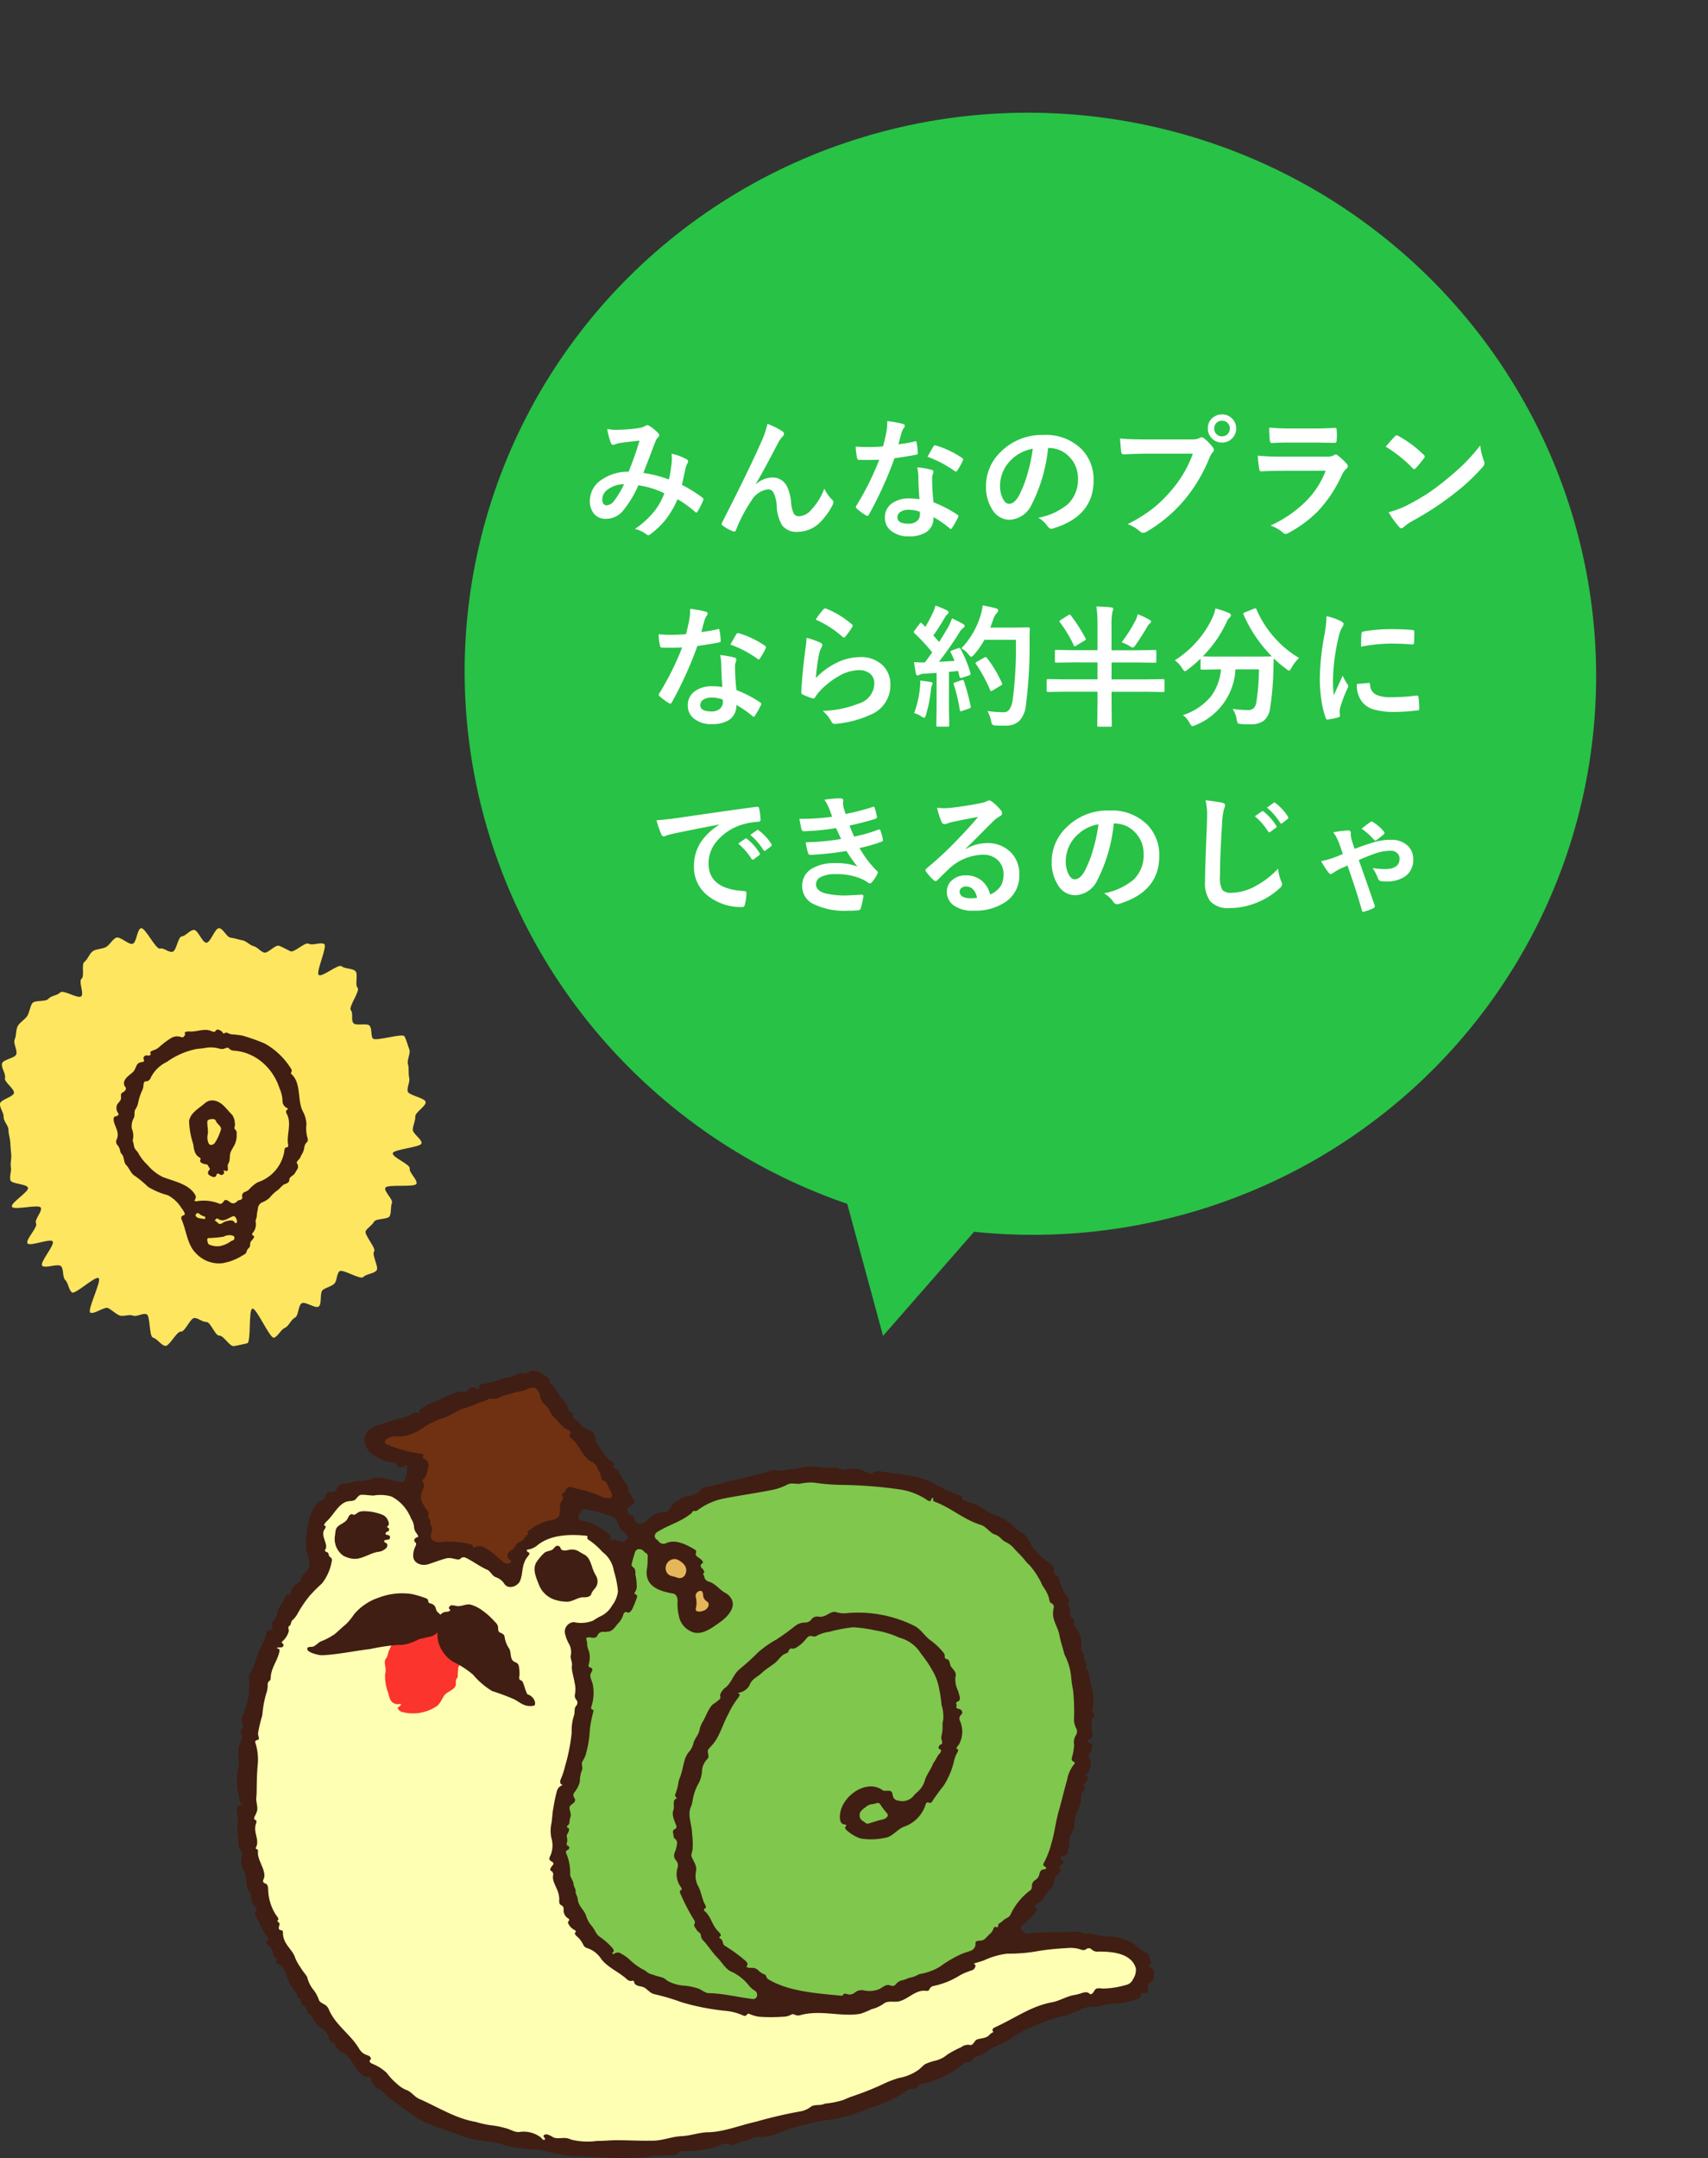
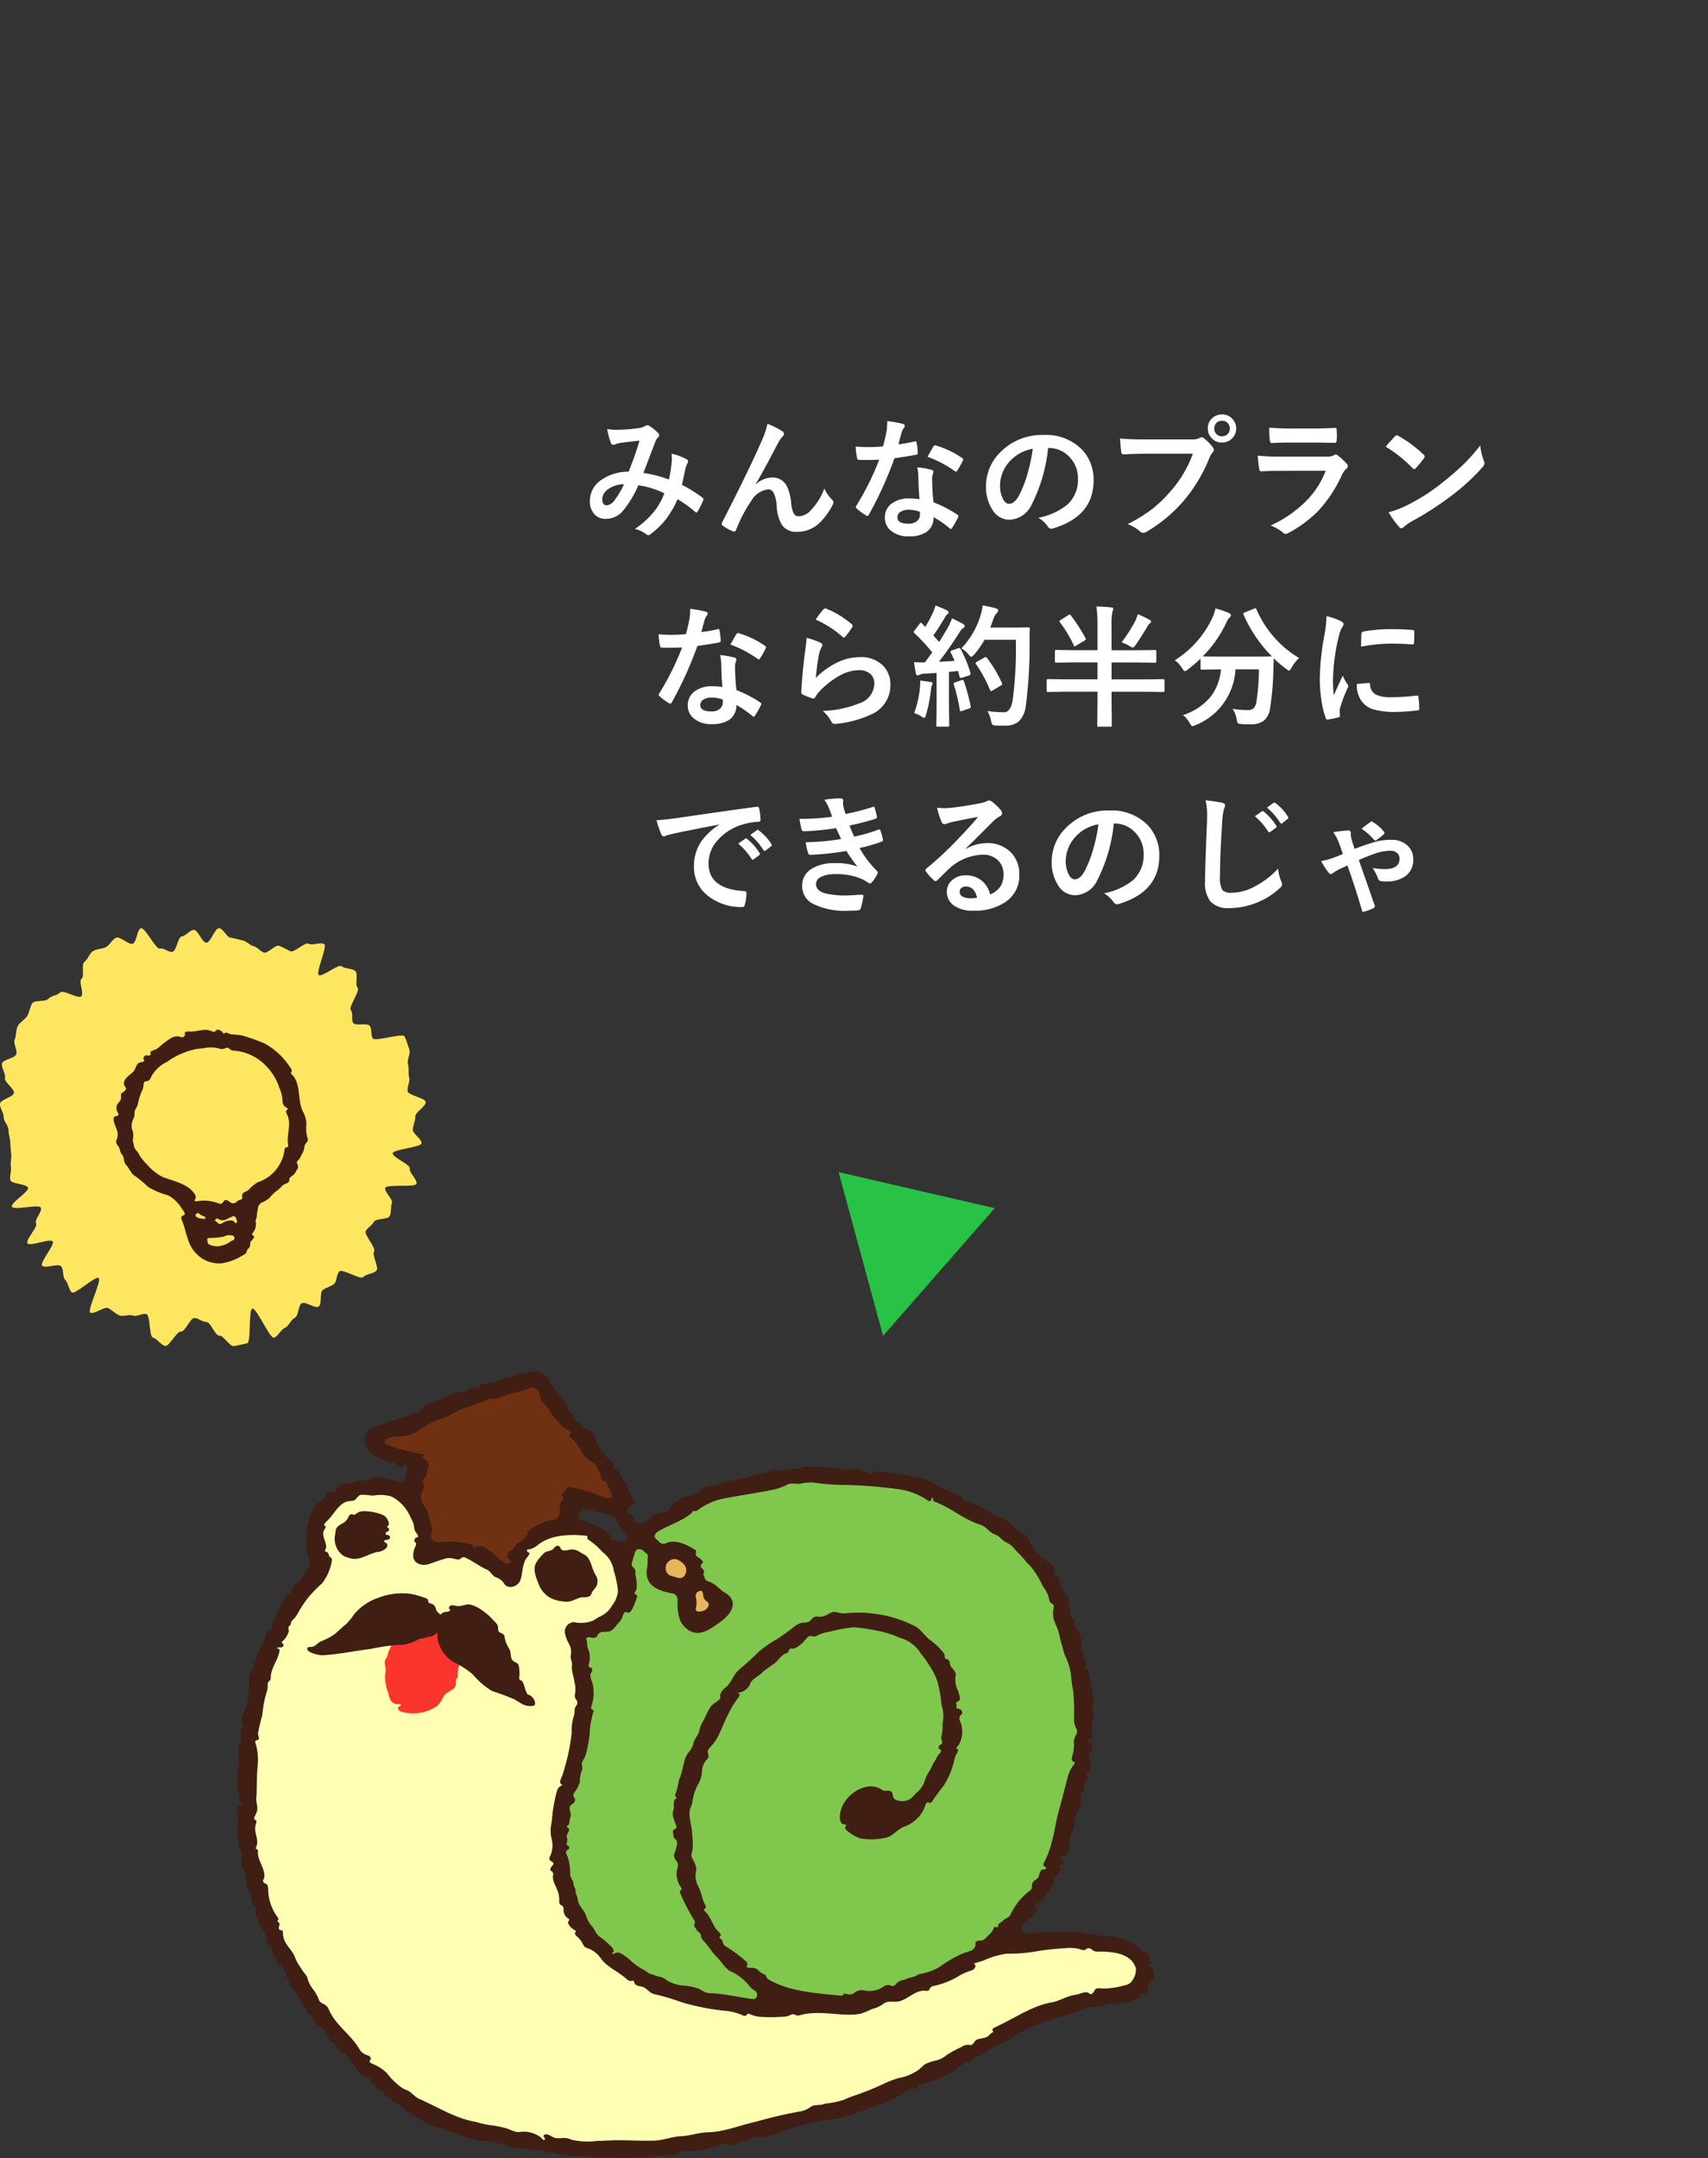
<svg xmlns="http://www.w3.org/2000/svg" width="181.981" height="229.901">
  <rect width="100%" height="100%" fill="#333333" stroke="none" />
  <g fill-rule="evenodd">
    <path d="M122.423 209.473c-.128-.039-.018-.227.115-.248.237-.035.006-.367-.051-.6-.063-.25-.14-.531-.378-.633a2.768 2.768 0 01-.661-.379 4.7 4.7 0 00-1.616-1.027c-.245-.066-.491-.14-.726-.2-.8-.184-1.648-.057-2.432-.3a2.066 2.066 0 00-1.014-.094c-.181.037-.335-.125-.515-.168a2.564 2.564 0 00-.8-.037c-1.347.123-3.155-.045-4.719.184-.614.09-1.109-.61-.622-.994a5.614 5.614 0 001.4-1.381c.087-.141.133-.36-.031-.385s-.161-.242-.032-.344a1.013 1.013 0 01.258-.133 1.564 1.564 0 00.72-.75c.3-.5.88-.961.948-1.41a1.31 1.31 0 01.287-.756c.04-.041.078-.084.118-.127.189-.195.5-.47.259-.6-.215-.115 0-.381.222-.473a.256.256 0 00.118-.084.229.229 0 00-.138-.367c-.136-.022-.154-.191-.1-.316a.255.255 0 01.275-.163.4.4 0 00.441-.328 4.174 4.174 0 00.173-1.074 1.914 1.914 0 01.184-.9 2.177 2.177 0 00.355-.916 3.522 3.522 0 01.341-1.578 2.954 2.954 0 00.374-1.487.7.7 0 01.078-.408c.125-.211.429-.432.264-.613-.126-.139-.029-.342.1-.475a1.037 1.037 0 00.3-.554c.021-.108-.1-.172-.2-.188-.086-.014-.05-.129.025-.17.334-.191.407-.644.473-1.1.041-.289-.143-.557-.189-.844a.646.646 0 00-.041-.16c-.031-.065.047-.114.116-.131.133-.031.176-.186.181-.322a2.064 2.064 0 01.12-.487c.04-.17-.192-.23-.353-.3-.2-.082-.125-.365.086-.422a.417.417 0 00.251-.531c-.089-.365-.014-.646-.095-1a1.151 1.151 0 01.225-.789c.163-.3-.22-.617-.123-.941.349-1.172-.232-2.559-.416-3.889a.346.346 0 00-.26-.318c-.1-.014-.052-.149.005-.231.21-.308-.333-.728-.241-1.2.027-.143-.1-.258-.181-.373a.655.655 0 01-.107-.508 2.755 2.755 0 00-.76-2.285.181.181 0 01-.005-.264c.121-.121.037-.308-.087-.426-.052-.048-.1-.1-.15-.15a.707.707 0 01-.15-.771c.123-.278-.352-.5-.215-.772a.71.71 0 00-.207-.849.9.9 0 01-.266-.375c-.131-.385-.357-.737-.458-1.131a1.776 1.776 0 01-.039-.244c-.022-.208-.214-.338-.407-.415-.174-.07-.167-.3-.148-.484.063-.623-.681-.883-1.119-1.254a9.779 9.779 0 01-1.089-1.131c-.313-.369-.429-.867-.737-1.238-.327-.394-.868-.541-1.216-.918a5.084 5.084 0 00-2.007-1.3c-.881-.322-1.6-.988-2.484-1.3a7.431 7.431 0 01-1.123-.4c-.069-.037-.044-.135-.028-.211.03-.144-.135-.221-.28-.24a2.334 2.334 0 01-.715-.283 13.173 13.173 0 01-1.649-.77c-1.51-1.064-4.007-1.166-6.008-1.5a1.1 1.1 0 00-.824.156.5.5 0 01-.6-.005 2.84 2.84 0 00-2.4-.317c-.338.084-.639-.223-.986-.256a9.979 9.979 0 01-1.184.022 8.963 8.963 0 00-1.861-.1c-.552 0-1.036.262-1.587.262-.519 0-1.037.252-1.536.109-.565-.164-1.121.256-1.7.358-.967.166-2.018.566-3.07.73-.888.137-1.721.514-2.607.658a1.58 1.58 0 00-.737.231c-.2.178-.345.435-.6.523a3.242 3.242 0 01-.932.283 1.38 1.38 0 00-.851.364c-.252.224-.633.31-.792.609-.174.328-.39.684-.757.729-1.092-.051-1.512.568-2.087 1.033a.76.76 0 01-.867.1c-.042-.027-.084-.054-.124-.082-.141-.1-.1-.314-.177-.47a.857.857 0 00-.479-.389.431.431 0 01-.226-.193c-.249-.563.44-.621.731-1.018.161-.221-.253-.4-.308-.672s-.379-.406-.362-.67a1.037 1.037 0 00-.377-.888.532.532 0 01-.218-.354c-.024-.2-.257-.291-.3-.482-.051-.213-.114-.467-.328-.512a.893.893 0 01-.265-.1c-.1-.06-.09-.2-.038-.314a.3.3 0 00-.158-.375 2.066 2.066 0 01-.5-.354 14.58 14.58 0 01-1.033-1.437c-.3-.4-.22-.987-.562-1.348-.193-.2-.688-.312-.985-.529-.25-.182-.4-.483-.658-.647a2.8 2.8 0 01-.294-.246c-.13-.109-.239-.279-.144-.42.112-.166-.154-.277-.337-.355a.28.28 0 01-.166-.176 1.927 1.927 0 00-.434-.91c-.608-.52-.8-1.451-1.484-1.9a.209.209 0 01-.062-.224.346.346 0 00-.131-.342c-.684-.529-1.415-1.061-2.162-.637a1.2 1.2 0 01-.781.1c-.316-.049-.572.24-.875.344a1.093 1.093 0 01-.2.041 6.065 6.065 0 00-1.573.447 10.537 10.537 0 01-1.492.312c-.213.049-.424.235-.3.416.062.092-.126.143-.224.088a1.375 1.375 0 00-.357-.138.546.546 0 00-.577.234.588.588 0 01-.59.223 1.22 1.22 0 00-.6.056 12.888 12.888 0 00-1.663.67c-.5.268-1.043.446-1.553.694a5.487 5.487 0 00-.547.318c-.194.123-.336.355-.213.549.052.084-.183-.026-.279-.049a.888.888 0 00-.69.213 2.814 2.814 0 01-1.067.353c-.784.18-1.53.493-2.3.727-.731.223-1.467.664-1.564 1.422a2.027 2.027 0 001.213 1.937 4.282 4.282 0 001.987.68c.143 0 .156.213.274.295a.647.647 0 00.41.182 1.109 1.109 0 00.481-.231c.2-.135.173.365.134.606a1.122 1.122 0 00-.011.251c.02.229-.157.422-.2.647-.036.164-.1.373-.266.348-1.135-.176-2.261-.754-3.236-.42a2.856 2.856 0 01-1.211.238 4.433 4.433 0 00-1.268.273c-.23.045-.486.034-.734.063-.448.051-.469.752-.91.844a1.5 1.5 0 01-.269.021c-.228 0-.5.063-.523.289a.6.6 0 01-.3.518c-1.391.6-1.631 2.654-1.793 4.094a4.963 4.963 0 00.216 2.031c.017.053.035.105.054.158a1.377 1.377 0 01-.413 1.537.909.909 0 00-.333.422c-.055.215-.082.471-.275.578a1.609 1.609 0 00-.722.615 1.347 1.347 0 00-.167.567.142.142 0 01-.2.125.246.246 0 00-.326.16 14.571 14.571 0 01-.749 1.322c-.2.412-.194.94-.525 1.258-.177.17-.3.35-.172.543.063.094.014.215-.034.318a.365.365 0 01-.327.217c-.231 0-.271.3-.315.525a4.744 4.744 0 01-.539 1.208c-.472.9-.607 1.947-1.127 2.822a1.067 1.067 0 00-.147.662 7.184 7.184 0 01-.552 3.572 1.3 1.3 0 00-.072 1.358c.085.119-.022.263-.158.318-.226.154.023.471.033.744a1.152 1.152 0 010 .143 6.639 6.639 0 01-.357 1.093 1 1 0 00-.014.414c.049.284-.053.575-.009.858a1.541 1.541 0 01.037.814 1.687 1.687 0 00-.112.541 6.945 6.945 0 000 1.932 4.557 4.557 0 01.191 1 .673.673 0 00.31.48.1.1 0 01-.108.166c-.224-.13-.469.084-.485.344a1.367 1.367 0 00.049.43 4 4 0 01.016 1.469c-.063.556.139 1.154.112 1.9a1.253 1.253 0 00.3.67.763.763 0 01.055.658 1.939 1.939 0 00.271 1.543c.306.582.1 1.311.393 1.9a1.408 1.408 0 00.173.261c.232.28.129.7.238 1.045a1.249 1.249 0 00.255.442c.169.185.361.445.183.625-.2.2-.01.519.142.765a13.994 13.994 0 001.023 1.893c.123.148.214.385.038.463-.194.086-.1.349.082.455a1.084 1.084 0 01.157.1c.172.153.223.4.37.575.047.058.038.144.02.277a.391.391 0 00.311.41c.123.031.1.195.045.311-.087.191.122.351.32.425a.652.652 0 01.239.143 3 3 0 01.5.969c.028.066.052.138.075.211a4.047 4.047 0 00.82 1.441.754.754 0 01.245.506.337.337 0 00.273.314c.178.047.106.319.167.491.091.259.622.367.63.814a.392.392 0 00.283.375c.229.061.276.348.373.563.378.828 1.442.97 1.651 1.966a.562.562 0 00.428.479c.226.035.294.307.381.518a1.362 1.362 0 00.738.6c.724.365 1.018 1.229 1.533 1.856a1.558 1.558 0 001.067.712c.216.014.5.12.388.307-.1.162.062.332.2.455a1.232 1.232 0 01.163.195c.218.288.628.348.868.618a5.882 5.882 0 001.253 1.043 25.388 25.388 0 003.234 2.2c1.194.525 2.447.9 3.669 1.349a11.209 11.209 0 002.987.68c1.049.076 2.04.5 3.076.674.042.008.085.014.127.021.995.16 2.017.118 3 .346a20.057 20.057 0 002.754.527 2.323 2.323 0 00.237.012c1.114.014 2.229.067 3.34.152.093.008.186.012.28.014 1.315.037 2.63.041 3.943-.053a24.5 24.5 0 013.057-.23.52.52 0 00.521-.256c.075-.164.288-.176.467-.156a10.264 10.264 0 004.089-.694.979.979 0 01.867-.041c.26.176.588.016.866-.128a1.7 1.7 0 01.426-.168 2.488 2.488 0 001-.274 1.335 1.335 0 01.928-.209 4.665 4.665 0 002-.422 24.5 24.5 0 014.946-1.34c.537-.082 1.082-.15 1.594-.273a24.73 24.73 0 003.329-1.094 15.9 15.9 0 003.106-1.32c.5-.34.923-.754 1.586-.7a.284.284 0 00.319-.229c.023-.22.3-.261.517-.314a8.235 8.235 0 002.385-.846 9.246 9.246 0 001.81-1.146.768.768 0 01.613-.3.465.465 0 00.506-.268c.079-.246.36-.336.613-.392a2.458 2.458 0 00.912-.483c.8-.578 1.8-.826 2.61-1.4a10.357 10.357 0 012.368-1.272 18.214 18.214 0 013.021-1.07 4.743 4.743 0 00.534-.117c.659-.2 1.257-.555 1.91-.766.595-.193 1.246-.074 1.846-.248a6.036 6.036 0 011.782-.248 5.938 5.938 0 001.971-.478.5.5 0 00.37-.489c-.016-.2.293-.1.494-.1a.312.312 0 00.267-.414 2.652 2.652 0 01-.041-.2.548.548 0 01.3-.546.767.767 0 00.347-.616l.03-.326a.757.757 0 00-.542-.754zm-55.648-45.488a1.6 1.6 0 01-.248.181c-.348.213-.751-.176-1.156-.152a.752.752 0 00-.223.049c-.084.029-.3-.075-.217-.1.274-.066.129-.424-.1-.586a6.111 6.111 0 00-2.833-1.393.434.434 0 01-.305-.669c.182-.278.405-.614.73-.545a15.889 15.889 0 012.909.834c.553.232.491 1.046.95 1.433.328.28.813.66.493.948z" fill="#401e13" />
    <path d="M43.984 120.339c0 .451.962.994.934 1.441s-3.013.627-3.069 1.072 1.889 1.182 1.805 1.622.835 1.18.723 1.614-3.185.023-3.325.449.863 1.213.7 1.629-.036.962-.226 1.368-1.464.227-1.683.62-.629.583-.87.962 1.148 1.84.883 2.2.549 1.671.262 2.02-1.107.37-1.414.7-2.216-.914-2.543-.607-.229 1.058-.575 1.346-.829.371-1.192.634-.063 1.531-.444 1.772-1.4-.571-1.795-.356-.329 1.353-.738 1.543-.648.914-1.067 1.082-.73.912-1.157 1.051-1.87-3.214-2.305-3.1-.111 3.611-.555 3.695-.98.238-1.427.294-1.081-1.14-1.533-1.111-.926-1.457-1.381-1.457-.817-.4-1.264-.427-1.01 1.508-1.454 1.452-1.236 1.606-1.676 1.523-.86-.766-1.294-.879-.271-2.365-.7-2.5-1.038.314-1.454.149-1.059.16-1.462-.032-.754-.544-1.148-.76-1.538.716-1.916.475 1.247-3.412.883-3.675-2.508 1.806-2.852 1.52-.376-1.006-.7-1.315-.142-1.142-.45-1.47-1.731.285-2.015-.06 1.386-2.219 1.122-2.581-2.445.578-2.683.2 1.135-1.732.916-2.124.694-1.267.5-1.673-2.9.319-3.071-.1 1.845-1.6 1.708-2.025-1.764-.375-1.876-.812.138-.947.054-1.388.09-.9.035-1.346-.071-.862-.1-1.314-.193-.864-.193-1.315-.54-.914-.513-1.358-.443-.978-.388-1.419 1.4-.7 1.485-1.137-1.066-1.165-.954-1.6-.448-1.139-.308-1.563 1.343-.533 1.508-.949-.358-1.189-.167-1.592.111-1.046.33-1.437.768-.687 1.01-1.066.279-.995.543-1.358 1.411-.117 1.7-.461.967-.359 1.274-.686 1.907.724 2.234.416-.313-1.591.033-1.878-.054-1.538.309-1.8.536-.906.915-1.147.987-.211 1.38-.426.665-.8 1.074-.995 1.363.807 1.782.642.438-1.515.868-1.653 1.581 2.279 2.018 2.168.893.427 1.338.343.565-1.589 1.012-1.648.815-.655 1.264-.682.889 1.365 1.34 1.365.906-1.576 1.353-1.548.792.956 1.234 1.01.827.2 1.263.284.742.505 1.176.617.686.543 1.109.68 1.208-.878 1.624-.713.785.383 1.191.576 1.556-1.02 1.947-.8 1.281-.2 1.659.038-.938 3.027-.578 3.292 2.086-1.216 2.432-.93 1.137.206 1.465.513-.075 1.452.233 1.779-1 2.044-.714 2.392-.005 1 .262 1.36 1.52-.061 1.762.32.084.916.3 1.312 3.2-.6 3.4-.2.34.957.505 1.375-.284 1.156-.145 1.582.016 1 .13 1.431-.244 1.014-.16 1.455 1.86.7 1.916 1.142-1.134 1.1-1.106 1.549-.263.951-.263 1.399z" fill="#fee661" />
-     <path d="M24.136 124.736c-.115 0-.411-.11-.331-.026.215.227-.076.563-.354.416a1.063 1.063 0 01-.138-.088.158.158 0 00-.238.086c-.1.418-.471.254-.749.072a.312.312 0 01-.1-.472c.091-.092.181-.229.087-.319-.122-.117-.145-.347-.312-.373a1.28 1.28 0 01-.552-.17.269.269 0 01-.086-.363c.04-.066-.009-.142-.076-.181-.578-.321-.618-.895-.7-1.45a8.491 8.491 0 01-.439-2.453c.128-.834.968-1.3 1.62-1.84a1.2 1.2 0 01.938-.351c.955.1 1.388.912 2.023 1.527a1.589 1.589 0 01.291.9.589.589 0 01.018.209c-.028.154-.12.338 0 .441a.534.534 0 01.181.463 1.211 1.211 0 000 .248 2.391 2.391 0 01-.377 1.207c-.08.15-.177.307-.246.453-.181.395-.033.881-.256 1.254a.582.582 0 00-.059.131c-.076.253.123.686-.145.679zm-1.612-5.526c-.186.027-.42.067-.432.254-.028.457.115.938.041 1.367a1.468 1.468 0 00.109.981c.161.283.555.131.707-.158a5.2 5.2 0 00.592-1.338c.065-.323-.334-.526-.492-.813a.983.983 0 01-.053-.115c-.073-.174-.287-.205-.472-.178z" fill="#401e13" />
    <path d="M30.975 113.791a.372.372 0 01.068.416c-.037.061-.068.141-.014.188 1.12 1 .608 2.783 1.247 4.013a3.044 3.044 0 01.373 1.362 3.626 3.626 0 00.1 1.4.54.54 0 01.041.287.273.273 0 01-.073.192.918.918 0 00-.3.65 2.2 2.2 0 01-.328.783 1.6 1.6 0 01-.171.338c-.141.176-.4.373-.252.545a.55.55 0 01-.04.66c-.1.155-.161.3-.253.416-.181.227-.565.346-.543.635.019.256-.258.391-.5.469a.384.384 0 00-.128.064c-.239.176-.411.428-.655.6-.054.041-.108.082-.164.119a4.431 4.431 0 00-.673.682 2.869 2.869 0 01-.843.5.836.836 0 00-.4.73 4.11 4.11 0 00-.108.654c.015.231-.162.444-.116.67a1.4 1.4 0 01-.307 1.16c-.07.077-.117.2-.023.252s.2.149.147.25a2.539 2.539 0 01-.312.393c-.164.213-.023.568-.243.725a.828.828 0 00-.256.463c-.04.126-.19.21-.354.3a6.418 6.418 0 01-1.543.707c-.2.047-.406.1-.6.141a3.335 3.335 0 01-2.94-1.127c-.849-.85-.977-2.406-1.444-3.467-.071-.16-.093-.373.067-.449.116-.055.289-.1.253-.225a1.753 1.753 0 00-.323-.554 3.845 3.845 0 00-1.486-1.416 7.814 7.814 0 01-2.1-.885 11.726 11.726 0 00-1.4-1.166c-.436-.246-.577-.8-.928-1.156-.3-.3-.187-.823-.458-1.149a.769.769 0 01-.173-.277 1.418 1.418 0 00-.279-.678.53.53 0 01-.115-.613c.319-.66-.086-1.221-.264-1.811-.083-.275-.111-.662.178-.673.179-.006.354-.157.265-.315a.912.912 0 01-.135-.9c.127-.213.292-.364.371-.508.143-.258-.076-.66.187-.789s.507-.385.331-.6a.636.636 0 01-.1-.668c.217-.451.688-.7.945-.97.276-.293.286-.817.661-.963a.671.671 0 01.155-.041c.165-.02.4-.075.325-.223a.463.463 0 01-.058-.209.325.325 0 01.419-.289c.18.041.418-.045.333-.207-.131-.25.3-.328.556-.443a2 2 0 00.417-.292 8.4 8.4 0 011.264-.939 1.232 1.232 0 01.879-.123c.151.047.34.119.433-.01.071-.1.188-.211.117-.308-.127-.178.236-.252.456-.235.8.063 1.579-.355 2.295-.068.182.072.424.187.509.01a.288.288 0 01.4-.1.957.957 0 01.289.18c.082.082.148.26.239.187a.33.33 0 01.344-.06 1.72 1.72 0 00.392.152 11.028 11.028 0 011.172.131 20.168 20.168 0 012.4.848 7.706 7.706 0 012.774 2.634zm-5.989-1.867a.762.762 0 01-.592-.242c-.118-.158-.352-.024-.542.035a.855.855 0 01-.432 0 3.305 3.305 0 00-1.405-.115c-.344.066-.7.1-1.063.137a8.166 8.166 0 00-3.183 1.386 3.66 3.66 0 00-1.706 1.672.559.559 0 01-.519.395c-.244-.028-.242.324-.274.568a1.321 1.321 0 01-.092.332 5.805 5.805 0 00-.449 1.334 1.95 1.95 0 01-.3.744c-.168.252-.039.594-.148.877a1.8 1.8 0 00-.24 1.176 1.871 1.871 0 01.119 1.145c-.058.187.076.376.093.574a1.021 1.021 0 00.293.636 1.028 1.028 0 01.185.247 5.167 5.167 0 001.015 1.3 4.874 4.874 0 001.627 1.268c1.352.5 2.783.766 3.441 1.92a.474.474 0 01-.074.517c-.091.122.2.161.341.112a4.4 4.4 0 012.323.293c.2.045.356-.145.473-.317s.355-.062.523.059c.058.043.115.084.172.129a.527.527 0 00.682-.129.537.537 0 01.31-.152.271.271 0 00.245-.329.432.432 0 01.272-.521 1.544 1.544 0 00.42-.232 3.882 3.882 0 01.953-.8 4.206 4.206 0 002.833-3.262c.019-.195.039-.463.235-.451.142.008.213-.15.182-.291-.211-.983.413-2.27-.152-3.285-.086-.153-.127-.379.045-.426.1-.029.066-.172-.033-.215a.84.84 0 01-.14-.074.861.861 0 01-.326-.736 3.622 3.622 0 00-.321-1.286 6.028 6.028 0 00-1.77-2.7 5.291 5.291 0 00-3.021-1.296zm-1.74 17.92c-.067-.045-.166-.086-.193-.01a.191.191 0 01-.139.1c-.063.017 0 .1.053.136a1.631 1.631 0 01.284.235c.142.133.358.055.513-.065a1.2 1.2 0 01.413-.168c.3-.086.682-.132.823.149.071.142.277.047.253-.11-.044-.289-.189-.644-.462-.539-.521.199-.984.654-1.545.269zm-2.37-.5c-.124.209.137.387.375.43.167.029.337.054.517.078.15.021.14-.234 0-.277a1.262 1.262 0 01-.521-.266.236.236 0 00-.371.028zm1.32 2.545c-.1.02-.135.139-.113.24.036.168.052.367.205.446a2.117 2.117 0 001.141.164 2.837 2.837 0 001.158-.506 1.75 1.75 0 01.2-.094.276.276 0 00.08-.486 1.207 1.207 0 00-1.025.078 10.557 10.557 0 01-1.646.151z" fill="#401e13" />
    <path d="M50.163 164.516c.15.037.287.17.218.308-.036.075.143.028.217-.011a1.159 1.159 0 01.9-.034 6.824 6.824 0 011.479 1.084c.543.4.954.979 1.442.538.111-.1-.02-.247-.158-.3a.407.407 0 01-.158-.545.685.685 0 01.28-.35 1.325 1.325 0 00.572-.6c.094-.248.393-.327.623-.457.3-.172.383-.563.7-.715.042-.02 0-.071-.039-.1-.12-.084.021-.23.146-.307a5.308 5.308 0 012.156-1.064c.483-.045 1.009-.242 1.091-.719.076-.445-.061-.951.2-1.32a.829.829 0 00.163-.317c.027-.2-.235-.433-.054-.517a.562.562 0 00.331-.359.4.4 0 01.08-.166c.233-.291.665-.12 1.017 0a11.932 11.932 0 012.919.95c.182.129.431 0 .646.062.254.069.329-.279.228-.521-.142-.334-.318-.563-.469-.987a.739.739 0 00-.473-.375c-.193-.078-.145-.359-.206-.558a2.8 2.8 0 00-.173-.373c-.183-.387-.343-.832-.732-1.014-1.1-.512-1.345-1.883-2.279-2.562-.142-.1-.254-.3-.11-.4a.205.205 0 00.006-.336c-.151-.105-.352-.2-.526-.3-.456-.278-.717-.782-1.12-1.133-.443-.385-.569-1.032-1.023-1.4a1.249 1.249 0 01-.481-.74 1.4 1.4 0 00-.479-.976c-.344-.231-.774.023-1.159.175a1.778 1.778 0 01-.3.088c-.6.121-1.19.279-1.776.455a3.988 3.988 0 00-.656.237 1.087 1.087 0 01-.754.148c-.272-.074-.535.1-.791.219-.148.066-.315.113-.476.166-.52.17-1.012.429-1.542.566-1.071.276-1.6.895-2.64 1.172a8.129 8.129 0 00-2.014 1.022 5.34 5.34 0 01-2.048.865 4.337 4.337 0 01-.864-.014 1.713 1.713 0 00-.993.406c-.235.147.014.436.279.514a14.434 14.434 0 003.547.947c.158 0 .285.18.155.27-.115.08.01.224.141.273a1.318 1.318 0 01.182.086.758.758 0 01.221.893c-.121.439-.137.883-.475 1.15a.3.3 0 00-.029.432c.225.256-.032.623-.147.943-.029.078-.053.16-.078.242a1.438 1.438 0 00.237 1.114 4.437 4.437 0 00.251.423c.161.217.372.463.263.711-.077.174.094.342.193.506a.293.293 0 01.022.18c-.034.33.265.625.185.947-.042.17-.092.33-.124.492-.1.526.495.817 1.025.748a8.714 8.714 0 013.231.238z" fill="#703112" />
    <path d="M67.299 166.637c-.043.187.18.308.3.455a.789.789 0 01.09.559.525.525 0 00.031.181 5.133 5.133 0 01.116 1.024 1.062 1.062 0 01-.187.752.141.141 0 00.077.236c.162.017.182.223.121.373a10.513 10.513 0 01-.505 1.228c-.123.219-.348.44-.556.3-.149-.1-.314.053-.369.223a2.14 2.14 0 01-.483.883c-.327.322-.55.8-.992.928a2.358 2.358 0 01-.65.052.637.637 0 00-.639.383c-.086.256-.4.287-.667.227a.745.745 0 00-.434 0c-.2.076.011.361 0 .57a2.1 2.1 0 00.207.9 2.6 2.6 0 01-.047 1.444.244.244 0 00.217.291c.174.019.215.232.138.39a2.414 2.414 0 01-.088.159c-.193.324.009.714.141 1.068a4.575 4.575 0 01-.123 2.555c-.038.128 0 .285.136.3s.1.178.065.293a12.482 12.482 0 00-.347 1.77 11.883 11.883 0 01-.476 2.845 6.22 6.22 0 01-.32.616c-.171.3.106.683-.072.976a3.367 3.367 0 00-.206 1.2 3.194 3.194 0 01-.591 1.134.46.46 0 000 .555.4.4 0 01-.078.563c-.1.078-.207.152-.3.236-.323.285.1.785-.014 1.2a2.441 2.441 0 00-.118.533.465.465 0 01-.214.438c-.117.054-.043.211.078.256.075.027.118.084.089.21-.038.276-.315.506-.23.77a.953.953 0 01-.016.637.244.244 0 00.157.3c.2.073.131.352-.072.411a.276.276 0 00-.141.363 5.073 5.073 0 01.421 2.168c-.034.342.25.623.339.953a.606.606 0 01.021.15c.009.272.243.5.222.766-.024.287.2.531.223.816.062.788.71 1.186.891 1.8a2.97 2.97 0 00.617 1.1c.312.361.442.879.844 1.137a7.83 7.83 0 011.251 1.088c.187.185.364.515.109.582-.106.029.068.244.141.16a.639.639 0 01.8-.018 4.363 4.363 0 01.809.555 6.471 6.471 0 001.507 1.119 1.5 1.5 0 01.381.248 1.551 1.551 0 00.665.3 4.958 4.958 0 00.767.238 1.454 1.454 0 01.742.4 4.36 4.36 0 001.928.541 6.8 6.8 0 011.442.316c.374.17.71.477 1.121.48 1.478.018 3.14.448 4.637.618.494.056.64-.62.22-.885a2.867 2.867 0 01-.539-.43 5.169 5.169 0 00-1.837-1.543c-.721-.248-1.093-1.025-1.631-1.566-.553-.553-.962-1.252-1.5-1.817a.788.788 0 01-.242-.533.488.488 0 00-.259-.371.83.83 0 01-.223-.271c-.116-.188-.32-.4-.2-.577a.413.413 0 00-.073-.472 21.707 21.707 0 01-1.419-2.74c-.079-.141-.1-.342.051-.387s.055-.262-.054-.393a2.336 2.336 0 01-.29-2.054.819.819 0 00-.2-.748.768.768 0 01-.133-.788 3.276 3.276 0 00.257-.953.569.569 0 00-.233-.551c-.162-.1-.132-.339-.17-.529-.008-.039-.02-.078-.031-.138a.317.317 0 01.183-.342.281.281 0 00.189-.323c-.2-.574-.55-1.214-.308-1.751a1.486 1.486 0 00.017-.577c0-.082.015-.175.022-.263.015-.155.1-.315.254-.33.112-.012-.042-.178-.106-.27a.189.189 0 01-.017-.164 6.139 6.139 0 00.317-1.066 2.591 2.591 0 01.187-.747c.268-.638.336-1.341.555-2a2.388 2.388 0 01.517-.865 2.11 2.11 0 00.388-.871c.149-.463.53-.826.625-1.305a2.577 2.577 0 01.307-.836c.326-.533.522-1.142.881-1.656a1.308 1.308 0 01.419-.392 5.313 5.313 0 00.558-.44c.147-.107-.008-.334.057-.5a1.519 1.519 0 01.529-.711 1.456 1.456 0 00.235-.214c.4-.428.606-.993.975-1.446a2.8 2.8 0 01.362-.359 24.206 24.206 0 001.905-1.731 11.106 11.106 0 012.009-1.408 27.88 27.88 0 001.974-1.435 1.767 1.767 0 011.113-.356.818.818 0 00.646-.39.772.772 0 01.734-.229 1.369 1.369 0 00.706-.115c.39-.186.786-.51 1.192-.364a2.644 2.644 0 001.161.094 13.4 13.4 0 017.109 1.348c.693.324 1.087 1.057 1.7 1.517a7.135 7.135 0 011.429 1.352.572.572 0 01.134.42.239.239 0 00.22.269c.288.026.305.42.4.694a.5.5 0 00.077.139c.22.279.525.554.478.906a3.344 3.344 0 01-.045.236 2.808 2.808 0 00.3 1.424c.042.137.075.285.12.42.079.24.126.547-.1.662a1.124 1.124 0 00-.189.109c-.115.09.045.26 0 .4-.035.115-.022.263.1.279.053.008.1.018.152.029.229.057.423.262.336.483a.365.365 0 01-.092.133.54.54 0 00-.147.629 2.831 2.831 0 01-.1 2.556c-.126.152-.388.463-.191.473s.082.3-.031.471a3.556 3.556 0 00-.343 1.011 8.5 8.5 0 01-1.061 2.428 19.507 19.507 0 00-1.166 1.592c-.084.17-.265.318-.422.213-.14-.1-.3.046-.336.21a3.628 3.628 0 01-2.312 2.356c-.741.3-1.242 1.1-2.037 1.184a6.846 6.846 0 01-2.584.064 4.306 4.306 0 01-1.351-.762c-.186-.146-.41-.39-.215-.525.091-.065.022-.2-.089-.205a.924.924 0 01-.158-.022c-.283-.064-.372-.392-.384-.681-.085-2.162 2.772-4.233 4.529-2.959.2.144.477.037.72.076a.865.865 0 01.138.033c.2.068.221.32.262.525a.6.6 0 00.48.471l.321.061a1.545 1.545 0 001.436-.592 2.341 2.341 0 01.283-.289 2.608 2.608 0 00.887-1.32 1.1 1.1 0 01.038-.122c.207-.564.589-1.044.812-1.6a.8.8 0 01.1-.184c.18-.238.3-.511.462-.765a1.18 1.18 0 01.179-.2c.142-.137.2-.389.009-.446-.259-.078-.123-.424.129-.523s0-.481.015-.756a.916.916 0 01.044-.223 3.9 3.9 0 00.09-1.129 2.648 2.648 0 01.079-.525 4.01 4.01 0 00-.188-1.57 13.014 13.014 0 00-.2-1.483 1.441 1.441 0 01-.033-.125 5.764 5.764 0 00-.6-1.816c-.03-.051-.061-.1-.088-.153a12.65 12.65 0 00-1.181-1.773 3.047 3.047 0 01-.111-.15 3.8 3.8 0 00-1.909-1.541 5.775 5.775 0 01-.736-.278 9.885 9.885 0 00-2.147-.607 16.918 16.918 0 00-2.1-.317c-.117-.009-.231-.019-.34-.017a16.413 16.413 0 00-2.521.48 3.957 3.957 0 00-1.439.481c-.2.068-.537-.1-.721 0-.279.152-.505.586-.772.769a2.98 2.98 0 01-.758.522.707.707 0 01-.312.008c-.171-.028-.288.138-.333.3-.054.2-.336.215-.511.33-.348.231-.607.647-.929.907-.455.365-.975.65-1.394 1.056-.4.385-.974.61-1.225 1.1a1.556 1.556 0 01-1.292 1.019c-.043 0 0 .08.04.086.227.033.051.342-.1.514a9.192 9.192 0 00-1.018 1.7c-.517.938-.8 1.994-1.4 2.883-.2.3-.468.543-.692.826s.156.746-.1 1.022a1.977 1.977 0 00-.587 1.181 3.212 3.212 0 01-.4 1.5 4.615 4.615 0 00-.435 1.03c-.162.457-.159.959-.353 1.4-.4.91.117 1.859.124 2.9a7.87 7.87 0 01.044 1.719c-.031.139-.071.285-.107.432-.066.267.144.515.248.771a1.882 1.882 0 01.263.807 2.372 2.372 0 01-.045.328 2.339 2.339 0 00.278 1.562c.3.567.385 1.348.7 1.9.086.148.156.369-.01.418a.158.158 0 00-.034.279c.672.547.789 1.51 1.44 2.151.178.173.42.449.192.548a.122.122 0 00.023.221.41.41 0 01.139.1c.174.2.131.545.362.675a16.8 16.8 0 012.181 1.586c.186.153.328.414.15.577-.134.121.228.2.409.191a.993.993 0 01.841.275 1.458 1.458 0 00.458.338.521.521 0 00.145.067.349.349 0 01.237.271.555.555 0 00.3.32c2.089 1.2 4.754 1.418 7.6 1.682a.236.236 0 00.3-.121c.124-.176.389-.027.6 0a.836.836 0 00.619-.205 1.206 1.206 0 01.876-.248 2.821 2.821 0 001.8-.147c.167-.109.334-.216.51-.314a.729.729 0 01.672-.023.444.444 0 00.521-.153 1.163 1.163 0 01.707-.433c.313-.045.584-.25.9-.284a2.816 2.816 0 00.8-.32 1.455 1.455 0 01.309-.082 6.212 6.212 0 001.6-.541 4.351 4.351 0 00.446-.262 12.5 12.5 0 012.369-1.355c.291-.108.6-.2.891-.307a.783.783 0 00.464-.8c-.019-.267.369-.244.635-.277.381-.047.6-.467.887-.684a1.384 1.384 0 00.413-.646c.076-.152.222-.125.352-.088.086.025.15-.066.131-.154a.243.243 0 01.156-.268 1.957 1.957 0 00.429-.347c.235-.192.587-.266.711-.543a6.79 6.79 0 012.145-2.631.539.539 0 00.144-.457.753.753 0 01.366-.625.888.888 0 00.414-.534c.058-.265.16-.578.432-.591a.646.646 0 00.25-.051c.139-.07 0-.24-.144-.3-.184-.072-.062-.316.035-.49a9.031 9.031 0 00.725-1.92c.347-1.149.466-2.352.8-3.5.314-1.09.566-2.2.879-3.289a3.691 3.691 0 01.692-1.59c.108-.1.192-.281.05-.307a.365.365 0 01-.233-.472 5.637 5.637 0 00.237-1.369 1.392 1.392 0 01.161-.961.741.741 0 00.049-.813 2 2 0 01-.227-.863 21.012 21.012 0 00-.095-3.168 11.7 11.7 0 01-.2-1.389 6.368 6.368 0 00-.647-2.277 1.648 1.648 0 01-.111-.3c-.166-.641-.383-1.269-.5-1.92-.127-.678-.539-1.271-.654-1.953a2.633 2.633 0 01.053-.963.4.4 0 00-.243-.457c-.214-.088-.232-.365-.274-.594a4.2 4.2 0 00-.665-1.254 8.542 8.542 0 00-1.421-2.242 2.685 2.685 0 01-.388-.4 11.758 11.758 0 00-1.049-1.137.924.924 0 01-.129-.156 2.627 2.627 0 00-.994-.76c-.382-.209-.626-.627-1.04-.76a1.407 1.407 0 01-.138-.05c-.538-.231-.857-.817-1.416-.991-1.886-.59-3.136-1.814-4.943-2.482a.214.214 0 01-.143-.27c.034-.084-.051-.181-.118-.117s-.075.164-.117.242c-.113.211-.386-.007-.585-.142a7.1 7.1 0 00-2.774-1.022 48.748 48.748 0 00-5.7-.468 23.638 23.638 0 01-3.465-.258 5.239 5.239 0 00-1.451.131c-.442.035-.922-.129-1.314.082a6.182 6.182 0 01-1.684.582c-1.646.33-3.31.558-4.959.879a6.768 6.768 0 00-2.9 1.252.529.529 0 01-.436.1c-.115-.029-.162.135-.237.225a1.213 1.213 0 01-.205.156c-1.019.8-2.413 1.182-3.506 1.892a.525.525 0 00-.214.448c0 .166.143.285.281.381a.569.569 0 01.134.134.612.612 0 00.758.209c1.015-.476 2.162.116 3.085.666a.271.271 0 01.126.354.324.324 0 00.14.392c.1.079.2.157.308.231.2.142.43.412.206.512a.283.283 0 00-.04.464c.175.176.391.438.19.584-.1.077.067.211.09.338a.6.6 0 00.365.5 3.524 3.524 0 01.345.129c.57.256.956.8 1.506 1.1a1.65 1.65 0 01.644.6c.558.93-.327 1.924-1.213 2.551s-1.9 1.408-2.925 1.029a2.3 2.3 0 01-1.453-1.818 1.355 1.355 0 01-.042-.18 5.769 5.769 0 01-.077-1.25c.03-.375-.117-.787-.488-.851-1.566-.27-2.951-.809-2.8-2.49a5.65 5.65 0 00.1-.957c-.026-.311.111-.721-.168-.858a.52.52 0 01-.219-.172.687.687 0 00-.544-.25c-.226-.017-.384.19-.443.409-.123.401-.245.815-.331 1.206z" fill="#80c74d" />
    <path d="M57.611 227.676c.138.131.3.375.429.24s-.222-.291-.108-.447a.386.386 0 01.422-.082 1.749 1.749 0 01.51.238c.45.291 1.045.041 1.57.151a3.044 3.044 0 01.481.16 7.441 7.441 0 002.695.123c.639.008 1.305-.065 1.946-.071 1.258-.013 2.515.073 3.773.045h.23c1.031 0 2.013-.435 3.043-.48.964-.043 1.891-.4 2.856-.418a6.662 6.662 0 00.784-.059c1.478-.2 2.882-.755 4.34-1.072a47.587 47.587 0 014.89-1.127 2.83 2.83 0 00.985-.5c.384-.211.865-.076 1.276-.23a1.583 1.583 0 01.257-.074 8.735 8.735 0 001.894-.387c.285-.127.565-.246.842-.348a31.566 31.566 0 003.355-1.328 10.294 10.294 0 011.709-.658 5.2 5.2 0 002.041-.84c.348-.246.552-.559.826-.672a5.928 5.928 0 011.041-.342 2.938 2.938 0 001.227-.631 11.786 11.786 0 011.5-.8 1.17 1.17 0 01.9-.233c.236.078.41-.179.544-.39a.566.566 0 01.352-.227c.409-.107.882-.115 1.171-.424a1.241 1.241 0 01.413-.308c.054-.022 0-.09-.032-.139-.093-.15.057-.309.217-.381 2.085-.932 3.861-2.267 6.053-2.662.8-.143 1.509-.6 2.3-.766a5.957 5.957 0 00.84-.2c.3-.107.658-.2.884.025.2.2.433-.1.562-.349.155-.293.565-.213.894-.184a9.055 9.055 0 002.424-.379 1.041 1.041 0 00.779-.632 1.8 1.8 0 00.3-1.114c-.439-1.654-2.547-1.845-4.162-1.808a.833.833 0 01-.582-.264.448.448 0 00-.587.022c-.21.167-.5.029-.757-.049a3.676 3.676 0 00-1.322-.08 26.017 26.017 0 00-3.424.379 17.28 17.28 0 01-2.883.207 8.305 8.305 0 00-2.5.728c-.344.119-.691.209-.968.3-.051.016-.078.1-.024.1.118.016.133.164.095.276a.6.6 0 01-.36.375 6.405 6.405 0 00-1.263.521 8.394 8.394 0 01-2.874 1.151.631.631 0 00-.412.394c-.075.164-.3.117-.481.106-1.08-.073-1.96 1.1-2.968 1.162-.489.031-1.045-.092-1.418.226a3.628 3.628 0 01-1.265.573 9.16 9.16 0 01-1.16.482c-2.036.393-4.3-.469-6.506.174a.744.744 0 01-.467-.041c-.129-.051-.272-.123-.392-.055a1.861 1.861 0 01-.938.25 17.958 17.958 0 01-2.509 0 3.839 3.839 0 01-1.093-.318c-.108-.053-.2.072-.289.158-.137.137-.352.025-.527-.057a5.838 5.838 0 00-1.839-.427 25.428 25.428 0 01-4.488-.889 24.4 24.4 0 00-2.916-.869c-.395-.069-.674-.406-.995-.645-.291-.218-.709-.154-1.005-.365a.375.375 0 01-.167-.236c-.018-.11-.094-.229-.2-.186a.6.6 0 01-.61-.185c-.86-.774-2.122-1.287-2.755-2.2a2.815 2.815 0 00-1.431-1.087.7.7 0 01-.4-.28 3 3 0 00-.521-.8c-.07-.06-.135-.125-.206-.185-.143-.123-.3-.326-.142-.434.125-.086-.05-.221-.187-.287a1.385 1.385 0 01-.479-.465c-.108-.142-.2-.345-.054-.447.1-.07.055-.217-.056-.27a1 1 0 01-.484-.98.446.446 0 00-.28-.443c-.175-.071-.2-.287-.193-.475.071-1.184-.809-1.852-.651-2.7a.409.409 0 00-.2-.459c-.232-.106-.024-.4.143-.6a.768.768 0 00.067-.082c.106-.148-.075-.3-.244-.367a.314.314 0 01-.126-.428 2.758 2.758 0 00.168-2.066 3.847 3.847 0 01.027-1.594c.08-.535.083-1.082.2-1.611a15.241 15.241 0 01.384-1.8.846.846 0 01.308-.447c.094-.059.341-.192.231-.209-.258-.039-.23-.377-.123-.616a7.151 7.151 0 00.421-1.279 19.342 19.342 0 00.722-3.633 5.312 5.312 0 01.239-1.81c.128-.317 0-.7.191-.983.033-.047.071-.1.11-.142a.489.489 0 00-.066-.59.667.667 0 01-.121-.582 2.8 2.8 0 00-.049-1.244c-.071-.5-.239-.983-.284-1.485a1.3 1.3 0 01.012-.32c.053-.353-.181-.693-.131-1.047a1.841 1.841 0 00-.143-1.176 3.961 3.961 0 01-.431-1.037 1.017 1.017 0 01.919-1.357 3.386 3.386 0 002.086-.188 5.15 5.15 0 01.76-.445 2.726 2.726 0 001.216-1.139 3.072 3.072 0 00.626-1.509 10.319 10.319 0 00-.436-2.163 2.306 2.306 0 01-.035-.2 3.158 3.158 0 00-1.174-1.826 7.794 7.794 0 00-1.388-1.236c-.133-.071-.28-.182-.226-.323a.126.126 0 00-.1-.173c-1.8-.186-3.886-.121-5.279 1.058a1.993 1.993 0 01-1 .416c-.15.022-.045.254.1.293.222.057.031.338-.125.506a1.922 1.922 0 00-.331.621c-.233.6-.182 1.285-.427 1.885-.261.637-1.291.99-1.7.318a1.712 1.712 0 00-.9-.683c-.394-.143-.542-.631-.926-.8-.83-.365-1.489-.9-2.3-1.281a.462.462 0 00-.525.1c-.158.162-.417.074-.639.028l-.138-.03a1.623 1.623 0 00-.816-.009c-.624.183-1.18.392-1.807.6-.742.244-1.637-.088-1.646-.869a2.136 2.136 0 01.228-1c.079-.154.136-.357-.005-.457-.23-.16-.066-.494.212-.529.2-.028.011-.311-.109-.475a1.1 1.1 0 01-.233-.623 1.9 1.9 0 00-.316-.894 4.627 4.627 0 00-.8-1.332 4.37 4.37 0 00-1.2-.977c-.05-.022-.1-.043-.148-.066a4.359 4.359 0 00-1.865-.082c-.405-.006-.875-.1-1.3-.079-.264.012-.412.289-.6.477-.225.225-.6.152-.909.236-.937.26-1.42 1.432-2.164 2.1-.153.137-.416.482-.209.482.162 0 .08.233-.016.364-.509.7.476 1.646.047 2.2-.089.111.077.217.215.254.212.056.119.4.31.509a.36.36 0 01.192.409 5.32 5.32 0 01-1.046 2.408 16.128 16.128 0 00-1.319 1.322 12.052 12.052 0 00-1.312 1.955 2.839 2.839 0 01-.534.655c-.178.156-.1.486-.314.593-.186.094-.042.377-.064.582a2.245 2.245 0 01-.718 1.1c-.055.059 0 .144.063.189a.224.224 0 01-.031.383c-.134.069-.4.006-.544.063-.067.025.058.109.129.121.132.017.124.189.1.32-.215.986-.868 1.7-.919 2.7-.006.141-.008.3-.124.383a.458.458 0 00-.2.393 2.355 2.355 0 01-.1.793 10.726 10.726 0 00-.448 2.216 2.313 2.313 0 01-.1.536 14.239 14.239 0 00-.349 1.476.848.848 0 00-.021.344c.05.217.171.535-.052.549-.155.009-.3.127-.253.273a5.751 5.751 0 01.257 2.395c-.091.959-.095 1.924-.113 2.888 0 .2-.016.389-.036.575-.053.5.216 1.015.063 1.5a5.841 5.841 0 01-.258.574c-.057.125-.043.3.094.318s.138.2.089.332c-.383 1.016.424 1.752-.032 2.606a.135.135 0 00.117.187c.127.018.11.19.1.317-.049.939 1.037 2.091.574 2.929a.273.273 0 00.193.385c.241.066.324.342.324.592a5.226 5.226 0 00.852 2.8c.137.181.349.423.162.554-.1.071.083.174.164.272.1.117-.06.367-.044.58.009.14.173.187.313.209.156.021.123.24.134.4.077 1.141 1.058 1.672 1.3 2.53a4.591 4.591 0 00.544.978c.193.344.455.643.679.967a.52.52 0 01.077.189 3.4 3.4 0 00.711 1.35 3.983 3.983 0 01.517 1c.08.211.3.316.5.431a1.1 1.1 0 01.509.473c.74 1.809 2.374 2.725 3.307 4.34a1.468 1.468 0 00.819.633 1.146 1.146 0 01.227.1c.159.1.246.317.092.424s.023.3.192.377a4.892 4.892 0 011.59 1 6.529 6.529 0 001.049 1.127 3.348 3.348 0 00.995.67c.552.162.876.73 1.4.959 1.972.853 3.841 2.082 6.034 2.455a10.877 10.877 0 001.583.355 8.894 8.894 0 011.547.3c.511.1.964.457 1.482.424a3.028 3.028 0 012.305.562z" fill="#ffffb3" />
    <path d="M72.072 166.098a.951.951 0 00-1.142.855.843.843 0 00.674.944 5.858 5.858 0 01.616.179.652.652 0 00.822-.437.931.931 0 00-.136-.957 2.034 2.034 0 00-.834-.584zm2.058 4.019a2.487 2.487 0 01.008 1.227c-.1.41.511.377.9.207.409-.18.652-.7.29-.959a.812.812 0 01-.414-.727c-.029-.179-.079-.41-.262-.4a.539.539 0 00-.522.652z" fill="#e5b75a" />
-     <path d="M93.011 192.18a1.224 1.224 0 00-.715.264 1.092 1.092 0 01-.143.117c-.276.191-.563.429-.563.765v.135a.711.711 0 00.392.553c.172.113.341.3.539.242.527-.154 1.04-.34 1.531-.439.352-.071.706-.393.461-.653a7.04 7.04 0 01-.677-.885 1.8 1.8 0 00-.079-.115c-.157-.217-.481-.023-.746.016z" fill="#80c74d" />
    <path d="M41.341 161.981c.076.181.151.4.013.539-.057.056-.177.172-.1.183a.233.233 0 01.151.379.249.249 0 01-.134.069c-.18.041-.268.312-.086.341.155.026.309.051.36.18.077.377-.263.336-.515.385-.151.029-.113.238.036.275.222.057.25.338.124.531a1.432 1.432 0 01-.969.454c-.923.183-1.76.863-2.688.72a3 3 0 01-.948-.312 2.184 2.184 0 01-.883-2.215 4.218 4.218 0 01.076-.539c.11-.506.774-.621 1.12-1.006a1.182 1.182 0 00.194-.316c.095-.213.291-.434.493-.317.218.129.431-.179.667-.269a1.781 1.781 0 01.728-.078 5.309 5.309 0 011.825.4 1.085 1.085 0 01.536.596z" fill="#401e13" />
    <path d="M42.275 174.256a1.637 1.637 0 011.4-.988c1.62.123 2.989.607 4.591.756a.747.747 0 01.752.736c-.029.3.395.439.448.742a1.072 1.072 0 01-.256.908c-.126.139-.011.35.024.534.063.234-.063.337-.215.419-.222.12-.2.422-.215.672a1.537 1.537 0 00-.03.481.318.318 0 01-.112.277c-.175.2-.04.5-.112.754a.592.592 0 01-.13.227c-.323.367-.875.482-1.132.9s-.461.949-.914 1.172a4.49 4.49 0 01-3.595.5c-.269-.088-.539-.426-.28-.537.127-.053.311-.279.174-.289a.991.991 0 00-.2.013.885.885 0 01-.938-.6 4.6 4.6 0 01-.167-.586 4.862 4.862 0 01-.337-1.971c.021-.115.042-.226.055-.334.056-.472-.252-1.012.047-1.381.208-.259.183-.632.355-.918a12.411 12.411 0 01.655-1.273 2.473 2.473 0 00.132-.214z" fill="#fb342e" />
    <path d="M57.963 165.451c.261-.269.73-.191.989-.459.066-.07.129-.154.208-.226a.334.334 0 01.561.135c.057.252.364.293.618.252.081-.014.152-.028.219-.042a1.431 1.431 0 011.111.151c.189.125.4.236.606.348.629.345.717 1.187 1.013 1.839a3.744 3.744 0 00.186.356 1.187 1.187 0 01.059 1.191c-.166.278-.44.492-.531.8s-.5.365-.843.352a1.027 1.027 0 00-.259.021c-.526.115-.993.475-1.531.449a4.275 4.275 0 01-1.137-.172 2.729 2.729 0 01-1.758-1.5c-.321-.83-.785-1.758-.326-2.521a5.406 5.406 0 01.815-.974zm-19.93-2.537c-.334.19-.4.619-.471 1a1.416 1.416 0 00-.033.25c0 .125.151.172.267.217a.132.132 0 00.173-.092c.045-.166.17-.179.323-.152.256.043.422-.258.661-.359.223-.094.534-.139.57-.379.142-.946-.82-.868-1.49-.485z" fill="#401e13" />
    <path d="M59.817 166.473a1.939 1.939 0 00-.477.988 3.29 3.29 0 01-.04.252c-.1.568 0 1.268.568 1.35a1.4 1.4 0 00.719-.112 1.019 1.019 0 00.607-1.195 7.614 7.614 0 00-.231-1.344.979.979 0 00-.1-.172c-.256-.361-.76-.107-1.046.233z" fill="#401e13" />
-     <path d="M43.541 175.557c-.134.193-.348.371-.321.605a2.445 2.445 0 01.021.338 14.017 14.017 0 01-.185 1.42 9.286 9.286 0 00-.234 1.377c.254 1.8 1.922 1.918 3.168.689.267-.263.058-.753.334-1.009a2.442 2.442 0 00.653-1.057c.012-.037.025-.074.04-.111a5.187 5.187 0 00.145-1.332.691.691 0 00-.529-.807c-.907-.142-1.539-.678-2.6-.6-.241.021-.354.29-.492.487z" fill="#fb342e" />
    <path d="M45.63 170.586c0 .129.127.205.253.227a.525.525 0 01.139.041.7.7 0 01.42.511.708.708 0 00.2.375c.334.334.863.659.706 1.1a4.161 4.161 0 01-.861 1.164 1.372 1.372 0 01-.849.371c-.27.059-.535.149-.808.19a1.053 1.053 0 00-.29.1 5.148 5.148 0 01-1.562.535 3.506 3.506 0 01-.527.018 22.539 22.539 0 00-3.017.445c-1.712.2-3.389.58-5.106.66-.333.016-1.464-.261-1.57-.589-.13-.4.389-.243.64-.346.273-.111.481-.391.783-.539a6.836 6.836 0 001.49-.783c.413-.346.79-.725 1.206-1.061a7.175 7.175 0 00.861-1.059 5.808 5.808 0 012.577-1.746 6.934 6.934 0 013.592-.392 10.817 10.817 0 011.526.465.325.325 0 01.197.313z" fill="#401e13" />
    <path d="M53.024 173.145c.1.254-.025.623.219.742.208.1.468.191.51.42a3.044 3.044 0 00.457 1.25c.279.381.13.984.405 1.314.211.254.506.164.644.528a4.167 4.167 0 01.094.972c.008.145-.084.369-.014.5s.241.121.312.236c.234.379.275.93.545 1.377a1.165 1.165 0 01.782.741c.11.48-.052.492-.4.507-.754.036-1.135-.355-1.757-.7a23.7 23.7 0 00-2.381-.892 8.175 8.175 0 01-2.044-1.754 9.532 9.532 0 00-2.024-1.315 1.659 1.659 0 01-.4-.271 3.53 3.53 0 01-1.336-2.223 14.539 14.539 0 01-.036-1.681 1.17 1.17 0 01.653-1.133 1.061 1.061 0 01.4-.074c.158 0 .416-.155.281-.239-.221-.136-.042-.447.218-.447a1.9 1.9 0 01.444.065c.477.113.947-.19 1.436-.161a3.739 3.739 0 011.4.678 7.266 7.266 0 011.271 1.154 1.273 1.273 0 01.321.406zm-14.411.199a.4.4 0 00-.29.35c-.017.2.2.322.4.277a48.356 48.356 0 015.033-.785c.334-.039.528-.383.78-.606a.483.483 0 00-.126-.8 6.294 6.294 0 00-1.977-.436 1.253 1.253 0 00-.842.428 1.836 1.836 0 01-.944.314 2.244 2.244 0 00-.57.188c-.457.2-.65.767-1.112.957a3.372 3.372 0 01-.352.113z" fill="#401e13" />
    <path d="M52.549 178.172c.079.191.329.217.518.3.154.068.384-.014.3-.162a.84.84 0 01-.129-.258c-.036-.174-.077-.369-.239-.444a.255.255 0 01.021-.478c.1-.031-.031-.17-.123-.229a.252.252 0 01-.1-.126 3.254 3.254 0 00-.388-1.11 1.3 1.3 0 01-.142-.2 7.3 7.3 0 00-.757-1.233 3.262 3.262 0 01-.109-.13 3.745 3.745 0 00-1.283-1.334 2.683 2.683 0 00-.267-.1 1.071 1.071 0 00-1.321 1.023c-.021.254-.028.514-.063.807-.018.162.184.26.2.422a.466.466 0 00.351.4.71.71 0 01.2.09c.336.223.511.647.882.807a13.833 13.833 0 012.024 1.265.244.244 0 01.1.292c-.041.1.1.162.19.224a.358.358 0 01.135.174z" fill="#401e13" />
  </g>
  <g transform="rotate(13 32.228 282.889)" fill="#28c246">
-     <ellipse cx="60.306" cy="59.737" rx="60.306" ry="59.737" />
    <path d="M60.874 131.99l-8.534-15.93h17.068z" />
  </g>
  <path d="M71.27 51.08a14.946 14.946 0 00.294-1.8q.021-.205.021-.4a4.881 4.881 0 00-.034-.547 5.787 5.787 0 011.62.6.261.261 0 01.144.239.221.221 0 01-.045.131 3.469 3.469 0 00-.226.547q-.13.663-.39 1.8a14.559 14.559 0 012.179 1.353q.116.062.116.15a.58.58 0 01-.027.144 9.871 9.871 0 01-.6 1.2q-.062.1-.13.1a.262.262 0 01-.164-.1 11.794 11.794 0 00-1.839-1.319 10.242 10.242 0 01-1.266 2.175 8.867 8.867 0 01-1.565 1.511.605.605 0 01-.28.157.428.428 0 01-.205-.1 3.22 3.22 0 00-1.224-.577 9.493 9.493 0 002.121-1.948 7.206 7.206 0 001.012-1.846 9.129 9.129 0 00-2.769-.854 11.253 11.253 0 01-1.709 2.8 2.371 2.371 0 01-1.791.772 1.549 1.549 0 01-1.2-.513 2.034 2.034 0 01-.465-1.408 2.692 2.692 0 011.34-2.3 4.828 4.828 0 012.789-.793q.7-1.743 1.162-3.315-.943.1-1.928.226a2.761 2.761 0 00-.636.157.685.685 0 01-.253.055.221.221 0 01-.219-.157 8.082 8.082 0 01-.41-1.524 4.851 4.851 0 00.964.089q.116 0 .267-.007a15.931 15.931 0 002.174-.185 1.758 1.758 0 00.684-.239.305.305 0 01.185-.055.317.317 0 01.191.055 4.371 4.371 0 01.957.772.35.35 0 01.123.239.4.4 0 01-.137.239.914.914 0 00-.239.362l-.144.362q-1.048 2.747-1.167 3.055a12.346 12.346 0 012.719.697zm-4.778.506a2.9 2.9 0 00-1.771.581 1.281 1.281 0 00-.551 1.019q0 .643.492.643a1.131 1.131 0 00.807-.533 9.293 9.293 0 001.018-1.71zm15.278-6.439a8.339 8.339 0 011.565.779.374.374 0 01.2.294.414.414 0 01-.157.28 3.839 3.839 0 00-.431.6q-1.709 3.281-2.427 4.457l.014.027a2.7 2.7 0 011.709-.718 1.682 1.682 0 011.593.923 4.907 4.907 0 01.451 1.723 3.362 3.362 0 00.273 1.169.591.591 0 00.54.314 1.818 1.818 0 001.319-.67 6.569 6.569 0 001.408-2.283 3.87 3.87 0 00.808 1.161.391.391 0 01.157.294.527.527 0 01-.055.239 7.275 7.275 0 01-1.2 1.736 3.41 3.41 0 01-2.579 1.18 1.866 1.866 0 01-1.634-.711 4.286 4.286 0 01-.567-2.01 3.582 3.582 0 00-.355-1.477.637.637 0 00-.567-.328 2.4 2.4 0 00-1.765 1.19 15.589 15.589 0 00-1.641 3.117q-.082.191-.2.191a.45.45 0 01-.137-.027 4.465 4.465 0 01-1.08-.6.225.225 0 01-.123-.178.411.411 0 01.068-.2q2.857-5.592 4.1-8.429a9.727 9.727 0 00.713-2.043zm16.2 8.032q-.1-1.032-.123-2.406a5.436 5.436 0 00-.116-.991 8.527 8.527 0 011.524.267.212.212 0 01.2.219 1.594 1.594 0 01-.082.294 1.356 1.356 0 00-.062.417q0 .048.007.157a20.941 20.941 0 00.15 2.379 12.4 12.4 0 012.525 1.305q.123.089.123.164a.317.317 0 01-.041.13 9.876 9.876 0 01-.643 1.134q-.062.1-.13.1a.224.224 0 01-.132-.086 11.343 11.343 0 00-1.709-1.176 1.8 1.8 0 01-.797 1.617 3.284 3.284 0 01-1.8.431 2.889 2.889 0 01-1.96-.619 1.727 1.727 0 01-.622-1.374 1.79 1.79 0 01.788-1.545 3.017 3.017 0 011.8-.5 7.23 7.23 0 011.1.083zm.027 1.333a3.566 3.566 0 00-1.138-.209 1.632 1.632 0 00-.93.232.676.676 0 00-.314.581q0 .67 1.189.67a1.3 1.3 0 00.93-.314.894.894 0 00.28-.677 1.955 1.955 0 00-.014-.283zm-2.276-7.185a14.26 14.26 0 001.736-.3.311.311 0 01.1-.027q.082 0 .1.137a6.476 6.476 0 01.13 1.135q0 .144-.171.164-.725.15-2.311.376a40.111 40.111 0 01-2.728 6.009q-.082.137-.157.137a.407.407 0 01-.164-.068 5.71 5.71 0 01-.971-.718.2.2 0 01-.1-.15.284.284 0 01.068-.171 29.92 29.92 0 002.427-4.881q-.533.027-1.4.027-.424 0-.772-.014-.157 0-.2-.226a7.919 7.919 0 01-.137-1.189q.759.055 1.3.055.813 0 1.613-.068.185-.649.362-1.565a6.443 6.443 0 00.089-1.135 12.661 12.661 0 011.634.294q.226.041.226.205a.372.372 0 01-.123.267 1.787 1.787 0 00-.226.52q-.034.116-.171.608-.083.354-.151.578zm3.1 1.333q.574-1.019.629-1.094.082-.13.171-.13a.379.379 0 01.123.027 9.831 9.831 0 012.755 1.32q.123.082.123.15a.353.353 0 01-.052.17 7.857 7.857 0 01-.588 1.039q-.062.1-.13.1a.231.231 0 01-.123-.055 11.983 11.983 0 00-2.901-1.527zm12.849-.936a16.937 16.937 0 01-1.754 6.029 2.722 2.722 0 01-2.386 1.613 2.132 2.132 0 01-1.791-1.063 4.419 4.419 0 01-.684-2.529 5.02 5.02 0 011.579-3.647 6.168 6.168 0 014.553-1.791 5.365 5.365 0 014.1 1.559 4.629 4.629 0 011.23 3.295q0 3.8-4.313 5.1a.8.8 0 01-.204.034q-.205 0-.4-.287a2.927 2.927 0 00-.978-.882 6.882 6.882 0 003.148-1.443 3.588 3.588 0 001.08-2.741 3.193 3.193 0 00-.98-2.368 2.944 2.944 0 00-2.15-.879zm-1.631.079a4.3 4.3 0 00-2.393 1.274 3.859 3.859 0 00-1.094 2.591 3.022 3.022 0 00.349 1.552q.273.451.6.451.574 0 1.053-.854a12.006 12.006 0 00.937-2.406 17.6 17.6 0 00.548-2.608zm9.3-1.094q.882.1 2.687.1h5a1.59 1.59 0 00.772-.144.432.432 0 01.239-.082.316.316 0 01.232.1 5 5 0 01.957.971.48.48 0 01.109.273.389.389 0 01-.137.267 1.994 1.994 0 00-.328.554 16.621 16.621 0 01-2.714 4.553 15.524 15.524 0 01-3.977 3.33.7.7 0 01-.383.123.484.484 0 01-.349-.157 4.132 4.132 0 00-1.3-.766 16 16 0 002.716-1.688 14.1 14.1 0 001.859-1.812 12.464 12.464 0 002.372-4h-5.058q-.793 0-2.311.068-.219.014-.267-.28-.047-.347-.123-1.407zm10.862-2.563a1.446 1.446 0 011.121.492 1.435 1.435 0 01.39 1 1.437 1.437 0 01-.5 1.121 1.458 1.458 0 01-1.012.383 1.446 1.446 0 01-1.121-.492 1.444 1.444 0 01-.39-1.012 1.411 1.411 0 01.5-1.121 1.473 1.473 0 011.009-.368zm0 .67a.8.8 0 00-.622.267.818.818 0 00-.205.561.8.8 0 00.267.629.8.8 0 00.561.205.8.8 0 00.622-.267.827.827 0 00.205-.567.8.8 0 00-.267-.622.8.8 0 00-.564-.203zm5.031.731q1 .1 2.3.1h2.522q.848 0 2.194-.068.171 0 .171.219.021.273.021.547t-.021.547q0 .28-.2.28h-.055l-1.979-.029h-2.769q-1.148 0-1.921.055-.178 0-.2-.308a10.154 10.154 0 01-.066-1.34zm-1.22 2.99a25.8 25.8 0 002.577.109h4.8a1.5 1.5 0 00.745-.157.305.305 0 01.178-.082.371.371 0 01.212.1 7.8 7.8 0 01.943.868.428.428 0 01.137.294.331.331 0 01-.157.267 1.965 1.965 0 00-.472.656 14.08 14.08 0 01-2.557 3.862 12.913 12.913 0 01-3.159 2.328.788.788 0 01-.28.1.478.478 0 01-.309-.169 4.259 4.259 0 00-1.3-.731 12.773 12.773 0 003.732-2.55 9.2 9.2 0 002.146-3.288l-4.778.013q-1.169 0-2.1.055-.164 0-.205-.267a12.137 12.137 0 01-.153-1.408zm13.631-.957q.349-.424.978-1.094a.254.254 0 01.2-.109.44.44 0 01.185.068 12.614 12.614 0 012.673 1.989.337.337 0 01.123.2.305.305 0 01-.082.178q-.458.608-.868 1.053-.116.109-.171.109a.3.3 0 01-.178-.109 14.429 14.429 0 00-2.86-2.285zm.308 6.986a10.279 10.279 0 001.894-.7q1.354-.7 2.249-1.292.786-.513 1.777-1.312a29.632 29.632 0 002.235-1.969 21.17 21.17 0 001.606-1.839 6.56 6.56 0 00.39 1.634.736.736 0 01.068.267.766.766 0 01-.226.424 21.574 21.574 0 01-3.22 2.967 32.259 32.259 0 01-4.224 2.744 5.481 5.481 0 00-.937.649.4.4 0 01-.253.137.348.348 0 01-.239-.15 9.232 9.232 0 01-1.12-1.559zM76.97 73.179q-.1-1.032-.123-2.406a5.436 5.436 0 00-.116-.991 8.527 8.527 0 011.524.267.212.212 0 01.2.219 1.594 1.594 0 01-.082.294 1.356 1.356 0 00-.062.417q0 .048.007.157a20.94 20.94 0 00.15 2.379 12.4 12.4 0 012.522 1.306q.123.089.123.164a.317.317 0 01-.041.13 9.875 9.875 0 01-.643 1.135q-.062.1-.13.1a.224.224 0 01-.137-.082 11.343 11.343 0 00-1.709-1.176 1.8 1.8 0 01-.793 1.613 3.284 3.284 0 01-1.8.431 2.889 2.889 0 01-1.955-.615 1.727 1.727 0 01-.622-1.374 1.79 1.79 0 01.793-1.545 3.017 3.017 0 011.8-.5 7.23 7.23 0 011.094.077zm.027 1.333a3.566 3.566 0 00-1.138-.209 1.632 1.632 0 00-.93.232.676.676 0 00-.314.581q0 .67 1.189.67a1.3 1.3 0 00.93-.314.894.894 0 00.28-.677 1.955 1.955 0 00-.014-.283zm-2.276-7.185a14.26 14.26 0 001.736-.3.311.311 0 01.1-.027q.082 0 .1.137a6.476 6.476 0 01.13 1.135q0 .144-.171.164-.725.15-2.311.376a40.111 40.111 0 01-2.728 6.009q-.082.137-.157.137a.407.407 0 01-.164-.068 5.71 5.71 0 01-.971-.718.2.2 0 01-.1-.15.284.284 0 01.068-.171 29.92 29.92 0 002.427-4.881q-.533.027-1.4.027-.424 0-.772-.014-.157 0-.2-.226a7.918 7.918 0 01-.137-1.189q.759.055 1.3.055.813 0 1.613-.068.185-.649.362-1.565a6.443 6.443 0 00.089-1.135 12.661 12.661 0 011.634.294q.226.041.226.205a.372.372 0 01-.123.267 1.787 1.787 0 00-.226.52q-.034.116-.171.608-.083.354-.151.578zm3.1 1.333q.574-1.019.629-1.094.082-.13.171-.13a.379.379 0 01.123.027 9.83 9.83 0 012.748 1.319q.123.082.123.15a.353.353 0 01-.055.171 7.857 7.857 0 01-.588 1.039q-.062.1-.13.1a.231.231 0 01-.123-.055 11.983 11.983 0 00-2.891-1.527zm9.092-2.657a7.914 7.914 0 01.827-1.1.256.256 0 01.178-.089.325.325 0 01.089.014 9.489 9.489 0 012.747 1.675.222.222 0 01.1.157.407.407 0 01-.068.164 7.744 7.744 0 01-.718.984q-.089.109-.15.109a.264.264 0 01-.171-.1 11.082 11.082 0 00-2.834-1.814zm-.978 1.941a8.329 8.329 0 011.456.506q.226.1.226.267a.426.426 0 01-.068.212 2.649 2.649 0 00-.28.738 21.563 21.563 0 00-.342 2.55 7.976 7.976 0 012.343-1.677 5.564 5.564 0 012.338-.54 3.283 3.283 0 012.5.93 2.862 2.862 0 01.759 2.064 3.367 3.367 0 01-2.112 3.138 11.234 11.234 0 01-3.589.964 1.678 1.678 0 01-.219.021.383.383 0 01-.342-.2 3.817 3.817 0 00-.95-1.189 11.245 11.245 0 003.849-.786 2.285 2.285 0 001.654-2.112 1.337 1.337 0 00-.444-1.06 1.836 1.836 0 00-1.237-.383 4.368 4.368 0 00-2.119.643 8.679 8.679 0 00-1.914 1.483 4.244 4.244 0 00-.6.772.209.209 0 01-.171.123.66.66 0 01-.15-.027 8.083 8.083 0 01-.95-.376.278.278 0 01-.2-.28q.109-2.112.431-4.519a11.775 11.775 0 00.131-1.263zm16.42 1.2a13 13 0 011.039 2.536.576.576 0 01.014.1q0 .123-.185.178l-.738.239a.489.489 0 01-.123.021q-.089 0-.116-.116l-.171-.636q-.321.048-.964.1v3.849l.027 1.832a.216.216 0 01-.027.137.235.235 0 01-.123.021h-1.066q-.116 0-.137-.027a.255.255 0 01-.021-.13l.027-1.832v-3.734l-1.319.082a1.311 1.311 0 00-.513.116.426.426 0 01-.212.068q-.123 0-.171-.239-.1-.506-.191-1.176.513.034.861.034.137 0 .3-.007l.779-1.06a19.656 19.656 0 00-1.887-2.044q-.082-.089-.082-.13a.556.556 0 01.1-.178l.52-.69q.082-.123.137-.123t.13.082l.349.362a14.28 14.28 0 00.752-1.408 4.7 4.7 0 00.326-.868 11.033 11.033 0 011.217.513q.185.1.185.226 0 .082-.123.185a.948.948 0 00-.267.335q-.677 1.155-1.237 1.928l.615.7q.41-.643.943-1.552a7.2 7.2 0 00.431-.971q.8.376 1.176.6.171.1.171.212a.242.242 0 01-.157.212 1.854 1.854 0 00-.458.574q-1.012 1.6-2.133 3.035 1.176-.062 1.668-.1-.219-.54-.4-.882a.31.31 0 01-.034-.109q0-.062.178-.13l.643-.226a.579.579 0 01.137-.027q.068.01.13.12zm.082-.082a8.8 8.8 0 002-3.384 6.65 6.65 0 00.267-1.189q.7.13 1.36.294.294.089.294.226a.416.416 0 01-.137.28 1.689 1.689 0 00-.4.711q-.219.622-.321.854h2.646l1.408-.027q.171 0 .171.164-.027.4-.027 1.162a49.7 49.7 0 01-.4 7.014 2.774 2.774 0 01-.725 1.654 2.045 2.045 0 01-1.4.472l-.5.007q-.321 0-.554-.021a.7.7 0 01-.39-.089 1.161 1.161 0 01-.13-.383 3.694 3.694 0 00-.39-1.066 12.926 12.926 0 001.572.13h.205q.67 0 .9-1.21a42.369 42.369 0 00.349-6.508h-3.344a8.8 8.8 0 01-1.094 1.565q-.232.253-.308.253t-.294-.253a2.575 2.575 0 00-.758-.654zm2.721 1.025a12.957 12.957 0 011.592 2.675.265.265 0 01.034.109q0 .075-.157.157l-.882.533a.3.3 0 01-.144.055q-.075 0-.123-.144a15.031 15.031 0 00-1.47-2.7.3.3 0 01-.068-.137q0-.062.15-.144l.786-.444a.3.3 0 01.144-.055q.056.001.138.097zm-7.759 5.879a10.732 10.732 0 00.615-2.687 5.341 5.341 0 00.034-.554q0-.1-.007-.232.93.123 1.08.15.239.041.239.171a.781.781 0 01-.082.212 1.707 1.707 0 00-.089.444 14.531 14.531 0 01-.533 2.687q-.082.308-.191.308a.753.753 0 01-.321-.162 2.41 2.41 0 00-.745-.335zm5.052-3.514a.434.434 0 01.123-.027q.075 0 .13.15a20.452 20.452 0 01.711 2.646.576.576 0 01.014.1q0 .1-.178.157l-.738.253a.542.542 0 01-.15.034q-.075 0-.1-.144a18.37 18.37 0 00-.636-2.693.435.435 0 01-.027-.116q0-.068.157-.116zm11.976-1.891l-1.873.027q-.116 0-.137-.034a.255.255 0 01-.021-.13v-1.039q0-.109.027-.13a.255.255 0 01.13-.021l1.873.027h2.51v-2.55a14.516 14.516 0 00-.116-2.108q.971.027 1.586.1.212.027.212.157a1.1 1.1 0 01-.089.294 6.989 6.989 0 00-.1 1.538v2.577h2.728l1.873-.027a.249.249 0 01.15.027.235.235 0 01.021.123v1.039q0 .116-.034.144a.276.276 0 01-.137.021l-1.873-.027h-2.724v1.8h3.76l1.736-.027q.144 0 .144.157v1.06q0 .157-.144.157l-1.736-.027h-3.76v1.114l.027 2.45q0 .109-.034.137a.276.276 0 01-.137.021h-1.23q-.109 0-.13-.027a.255.255 0 01-.021-.13l.028-2.451v-1.118h-3.548l-1.736.027q-.137 0-.137-.157v-1.06q0-.157.137-.157l1.736.027h3.548v-1.8zm5.079-2.14a16.24 16.24 0 001.47-2.311 2.983 2.983 0 00.246-.684 9.507 9.507 0 011.237.588q.185.089.185.2t-.171.232a1.035 1.035 0 00-.239.321q-.485.841-1.244 1.948-.205.267-.294.267a1.028 1.028 0 01-.349-.171 4.871 4.871 0 00-.841-.39zm-5.407-2.857a17.4 17.4 0 011.559 2.427.317.317 0 01.034.1q0 .062-.164.164l-.854.513a.448.448 0 01-.171.089q-.048 0-.1-.109a12.388 12.388 0 00-1.473-2.453.234.234 0 01-.055-.109q0-.048.116-.13l.8-.506a.4.4 0 01.185-.082q.062 0 .123.096zm24.315 4.525a4.2 4.2 0 00-.807 1.046q-.185.308-.267.308a.748.748 0 01-.294-.185 11.805 11.805 0 01-1.333-1.128q0 .055-.041 1.388a30.527 30.527 0 01-.349 3.917 2.075 2.075 0 01-.663 1.333 2.266 2.266 0 01-1.422.39q-.615 0-.957-.027t-.4-.1a1.343 1.343 0 01-.116-.4 2.959 2.959 0 00-.437-1.121 11.374 11.374 0 001.6.13.884.884 0 00.67-.219 1.291 1.291 0 00.267-.649 24.164 24.164 0 00.27-3.469h-2.5a6.783 6.783 0 01-4.252 5.94 1.045 1.045 0 01-.342.109q-.1 0-.294-.335a2.438 2.438 0 00-.711-.841 6.356 6.356 0 003.008-2.023 5.582 5.582 0 001.044-2.85h-.171l-1.847.03a.216.216 0 01-.135-.03.235.235 0 01-.021-.123v-1.023a14.5 14.5 0 01-1.354 1.162 1 1 0 01-.308.185q-.089 0-.294-.308a2.879 2.879 0 00-.786-.861 10.694 10.694 0 004.048-4.621 4.486 4.486 0 00.28-.9 8.98 8.98 0 011.449.492q.2.089.2.239a.329.329 0 01-.109.212 1.156 1.156 0 00-.321.444 12.807 12.807 0 01-2.563 3.712q.4.027 1.764.027h3.767q1.538 0 1.818-.027a14.691 14.691 0 01-3.008-4.437.369.369 0 01-.027-.109q0-.062.157-.13l.991-.4a.465.465 0 01.152-.034q.062 0 .109.123a11.085 11.085 0 002.051 3.151 10.65 10.65 0 002.485 2.012zm2.926-4.45a6.527 6.527 0 011.5.513q.321.171.321.335a1.123 1.123 0 01-.212.424 4.243 4.243 0 00-.335.991 20.957 20.957 0 00-.588 4.525 14.876 14.876 0 00.082 1.634q.95-2.078.95-2.085a5.355 5.355 0 00.492.882.625.625 0 01.1.212.445.445 0 01-.068.226 15.164 15.164 0 00-.8 2.112 1.624 1.624 0 00-.041.438l.027.39q0 .144-.185.185a7.42 7.42 0 01-1.142.226h-.027q-.116 0-.157-.157a9.172 9.172 0 01-.487-2.074 15.418 15.418 0 01-.15-2.1 26.56 26.56 0 01.479-4.594 13.958 13.958 0 00.241-2.083zm3.23 7.219l1.271-.109h.029q.109 0 .109.212a1.213 1.213 0 00.677 1.06 3.884 3.884 0 001.606.253 23.57 23.57 0 002.673-.178.585.585 0 01.062-.007q.109 0 .137.185a8.7 8.7 0 01.082 1.2q0 .137-.034.164a.542.542 0 01-.205.041 19.409 19.409 0 01-2.283.157 7.7 7.7 0 01-2.481-.308 2.437 2.437 0 01-1.155-.854 2.912 2.912 0 01-.488-1.816zm.444-3.972q.021-1.2.041-1.374a.238.238 0 01.2-.239 16.641 16.641 0 013.042-.253q1.189 0 2.071.082a.638.638 0 01.28.055q.041.027.041.13 0 .8-.027 1.189-.021.171-.15.171h-.042q-1.258-.089-2.283-.089a17.953 17.953 0 00-3.176.328zM69.946 87.375q.745-.034 2.229-.239 5.558-.813 8.408-1.189a.593.593 0 01.082-.007q.191 0 .212.157a6.59 6.59 0 01.157 1.23q0 .212-.267.212a7.007 7.007 0 00-1.709.308 5.675 5.675 0 00-2.788 1.887 3.625 3.625 0 00-.779 2.242q0 2.707 3.726 2.939.308 0 .308.212a4.344 4.344 0 01-.157 1.2q-.055.294-.26.294a5.683 5.683 0 01-3.707-1.218 3.829 3.829 0 01-1.463-3.11 4.623 4.623 0 01.8-2.687 6.788 6.788 0 011.887-1.75v-.023q-2.522.479-4.7.93-.725.171-.882.226a1.661 1.661 0 01-.308.109.288.288 0 01-.267-.212 10.658 10.658 0 01-.522-1.511zm8.709 2.488l.738-.52a.156.156 0 01.089-.034.219.219 0 01.123.062 5.864 5.864 0 011.326 1.5.169.169 0 01.041.1.154.154 0 01-.075.123l-.588.438a.212.212 0 01-.116.041q-.062 0-.123-.089a7.151 7.151 0 00-1.415-1.62zm1.285-.923l.7-.5a.165.165 0 01.089-.041.193.193 0 01.116.062 5.418 5.418 0 011.337 1.442.245.245 0 01.041.123.169.169 0 01-.082.13l-.561.438a.187.187 0 01-.109.048.167.167 0 01-.13-.089 6.744 6.744 0 00-1.401-1.612zm8.723-1.935q-.185-.533-.335-.909a4.129 4.129 0 00-.492-.9 10.087 10.087 0 011.7-.15q.308 0 .308.253l-.027.267a2.931 2.931 0 00.055.417q.109.39.226.725a24.013 24.013 0 002.857-.738.31.31 0 01.116-.034q.082 0 .116.1a7.588 7.588 0 01.239.937.2.2 0 01.007.048.2.2 0 01-.171.205q-1.169.369-2.748.718.2.533.492 1.176a17.109 17.109 0 002.55-.731.316.316 0 01.123-.034q.089 0 .13.123a5.573 5.573 0 01.253.923.489.489 0 01.014.1q0 .1-.13.15a16.1 16.1 0 01-2.365.684 11.022 11.022 0 001.832 2.42.275.275 0 01.116.185.369.369 0 01-.048.15 4 4 0 01-.574.875.312.312 0 01-.219.137.4.4 0 01-.2-.082 4.031 4.031 0 00-.827-.451 6.641 6.641 0 00-2.632-.451 3.272 3.272 0 00-1.606.321.841.841 0 00-.479.745q0 .7.978.978a9.171 9.171 0 002.358.226l1.538-.082q.171 0 .171.144v.041a9.021 9.021 0 01-.28 1.271.3.3 0 01-.294.212q-.485.041-1.012.041a7.547 7.547 0 01-3.835-.766 2.074 2.074 0 01-1.098-1.86 2.085 2.085 0 011.039-1.866 4.537 4.537 0 012.434-.574 6.308 6.308 0 012.406.354 15.735 15.735 0 01-1.162-1.654 31.825 31.825 0 01-3.835.417.248.248 0 01-.253-.2 6.975 6.975 0 01-.253-1.142 26.3 26.3 0 003.767-.349l-.267-.588-.267-.574a26.854 26.854 0 01-3.4.335.247.247 0 01-.28-.2q-.048-.164-.226-1.121a24.725 24.725 0 003.49-.224zm15.545.014q-1.312.239-2.707.533a4.149 4.149 0 00-.588.171.8.8 0 01-.28.068.331.331 0 01-.308-.239 7.918 7.918 0 01-.485-1.511 5.7 5.7 0 00.759.048q.273 0 .54-.021 1.442-.144 3.179-.479a3.463 3.463 0 00.766-.212.687.687 0 01.267-.109.557.557 0 01.321.109 5.523 5.523 0 01.937.9.528.528 0 01.157.342.355.355 0 01-.239.335 3.076 3.076 0 00-.615.444q-.431.424-1.593 1.593-.868.868-1.429 1.408l.014.041a4.473 4.473 0 012.229-.629 3.421 3.421 0 012.625 1.046 3.279 3.279 0 01.848 2.317 3.367 3.367 0 01-1.5 2.926 5.791 5.791 0 01-3.391.909 3.358 3.358 0 01-2.174-.615 1.761 1.761 0 01-.656-1.442 1.544 1.544 0 01.649-1.265 2.089 2.089 0 011.326-.444 2.642 2.642 0 011.764.588 2.718 2.718 0 01.868 1.456 2.491 2.491 0 001.128-.9 2.322 2.322 0 00.3-1.23 2 2 0 00-.69-1.606 2.25 2.25 0 00-1.511-.506 5.5 5.5 0 00-3.581 1.478q-.267.246-1.217 1.189-.157.157-.239.157a.36.36 0 01-.212-.123 6.091 6.091 0 01-.82-.916.174.174 0 01-.048-.116.319.319 0 01.116-.205 36.049 36.049 0 003.315-3.09q1.429-1.476 2.175-2.399zm-.1 8.613q-.28-1.2-1.189-1.2a.714.714 0 00-.506.178.454.454 0 00-.164.355q0 .725 1.217.725a3.38 3.38 0 00.639-.057zm14.562-7.908a16.937 16.937 0 01-1.75 6.029 2.722 2.722 0 01-2.39 1.613 2.132 2.132 0 01-1.791-1.063 4.419 4.419 0 01-.684-2.529 5.02 5.02 0 011.579-3.644 6.168 6.168 0 014.553-1.791 5.365 5.365 0 014.1 1.559 4.629 4.629 0 011.23 3.295q0 3.8-4.313 5.1a.8.8 0 01-.205.034q-.205 0-.4-.287a2.927 2.927 0 00-.978-.882 6.882 6.882 0 003.149-1.446 3.588 3.588 0 001.08-2.741 3.193 3.193 0 00-.98-2.368 2.944 2.944 0 00-2.153-.882zm-1.631.079a4.3 4.3 0 00-2.393 1.271 3.859 3.859 0 00-1.094 2.591 3.022 3.022 0 00.349 1.552q.273.451.6.451.574 0 1.053-.854a12.006 12.006 0 00.937-2.406 17.6 17.6 0 00.548-2.605zm11.409-2.55a17.448 17.448 0 011.75.253q.335.082.335.267a1.694 1.694 0 01-.144.465 9.406 9.406 0 00-.191 1.7q-.212 3.322-.212 5.38a2.685 2.685 0 00.26 1.5 1.381 1.381 0 001.024.285 5.427 5.427 0 002.454-.69 9.241 9.241 0 002.454-1.887 4.576 4.576 0 00.321 1.333 1.057 1.057 0 01.109.335.658.658 0 01-.28.438 7.876 7.876 0 01-2.721 1.634 7.55 7.55 0 01-2.584.465 2.576 2.576 0 01-2.071-.718 3.314 3.314 0 01-.561-2.14q0-1.306.2-6.05.021-.711.021-.971a6.607 6.607 0 00-.164-1.596zm5.25 1.7l.745-.52a.128.128 0 01.082-.034.2.2 0 01.123.062 5.967 5.967 0 011.333 1.5.174.174 0 01.041.1.149.149 0 01-.082.116l-.588.438a.2.2 0 01-.109.041.169.169 0 01-.13-.082 6.885 6.885 0 00-1.415-1.623zm1.292-.923l.7-.506a.183.183 0 01.089-.034.219.219 0 01.123.062 5.318 5.318 0 011.326 1.442.238.238 0 01.041.116.173.173 0 01-.082.137l-.561.438a.2.2 0 01-.109.041.167.167 0 01-.13-.089 6.7 6.7 0 00-1.397-1.608zm7.068 2.632a10.581 10.581 0 011.627-.2q.239 0 .239.294l-.007.171a.622.622 0 00.021.164 2.655 2.655 0 00.137.561q.1.321.253.772 1.169-.444 1.935-.67a6.209 6.209 0 011.935-.294 2.469 2.469 0 011.8.643 1.914 1.914 0 01.574 1.442 2.1 2.1 0 01-.861 1.812 3.4 3.4 0 01-2.023.54 4.579 4.579 0 01-.492-.027.393.393 0 01-.362-.253 4.71 4.71 0 00-.588-1.148 8.894 8.894 0 001.3.109q1.572 0 1.572-1.114a.764.764 0 00-.294-.622 1 1 0 00-.656-.219 5.232 5.232 0 00-1.682.308q-1 .362-1.709.684.971 2.748 1.654 4.73a.47.47 0 01.055.185q0 .116-.171.226a5.823 5.823 0 01-1 .362.183.183 0 01-.068.014q-.116 0-.144-.171-.629-2.208-1.538-4.771-.048.021-.185.089-.314.15-.52.232a6.247 6.247 0 00-.827.479.558.558 0 01-.232.123q-.109 0-.267-.185a8.761 8.761 0 01-.772-1.2 7.74 7.74 0 001.094-.28q.608-.205 1.217-.479-.335-1-.479-1.347a4.423 4.423 0 00-.536-.962zm3.015-.383q.629-.506.923-.7a.192.192 0 01.294 0 4.354 4.354 0 011.135.984.236.236 0 01.082.164.2.2 0 01-.082.157 9.374 9.374 0 01-.759.6.263.263 0 01-.123.055.314.314 0 01-.13-.068 6.914 6.914 0 00-1.343-1.193z" fill="#fff" />
</svg>